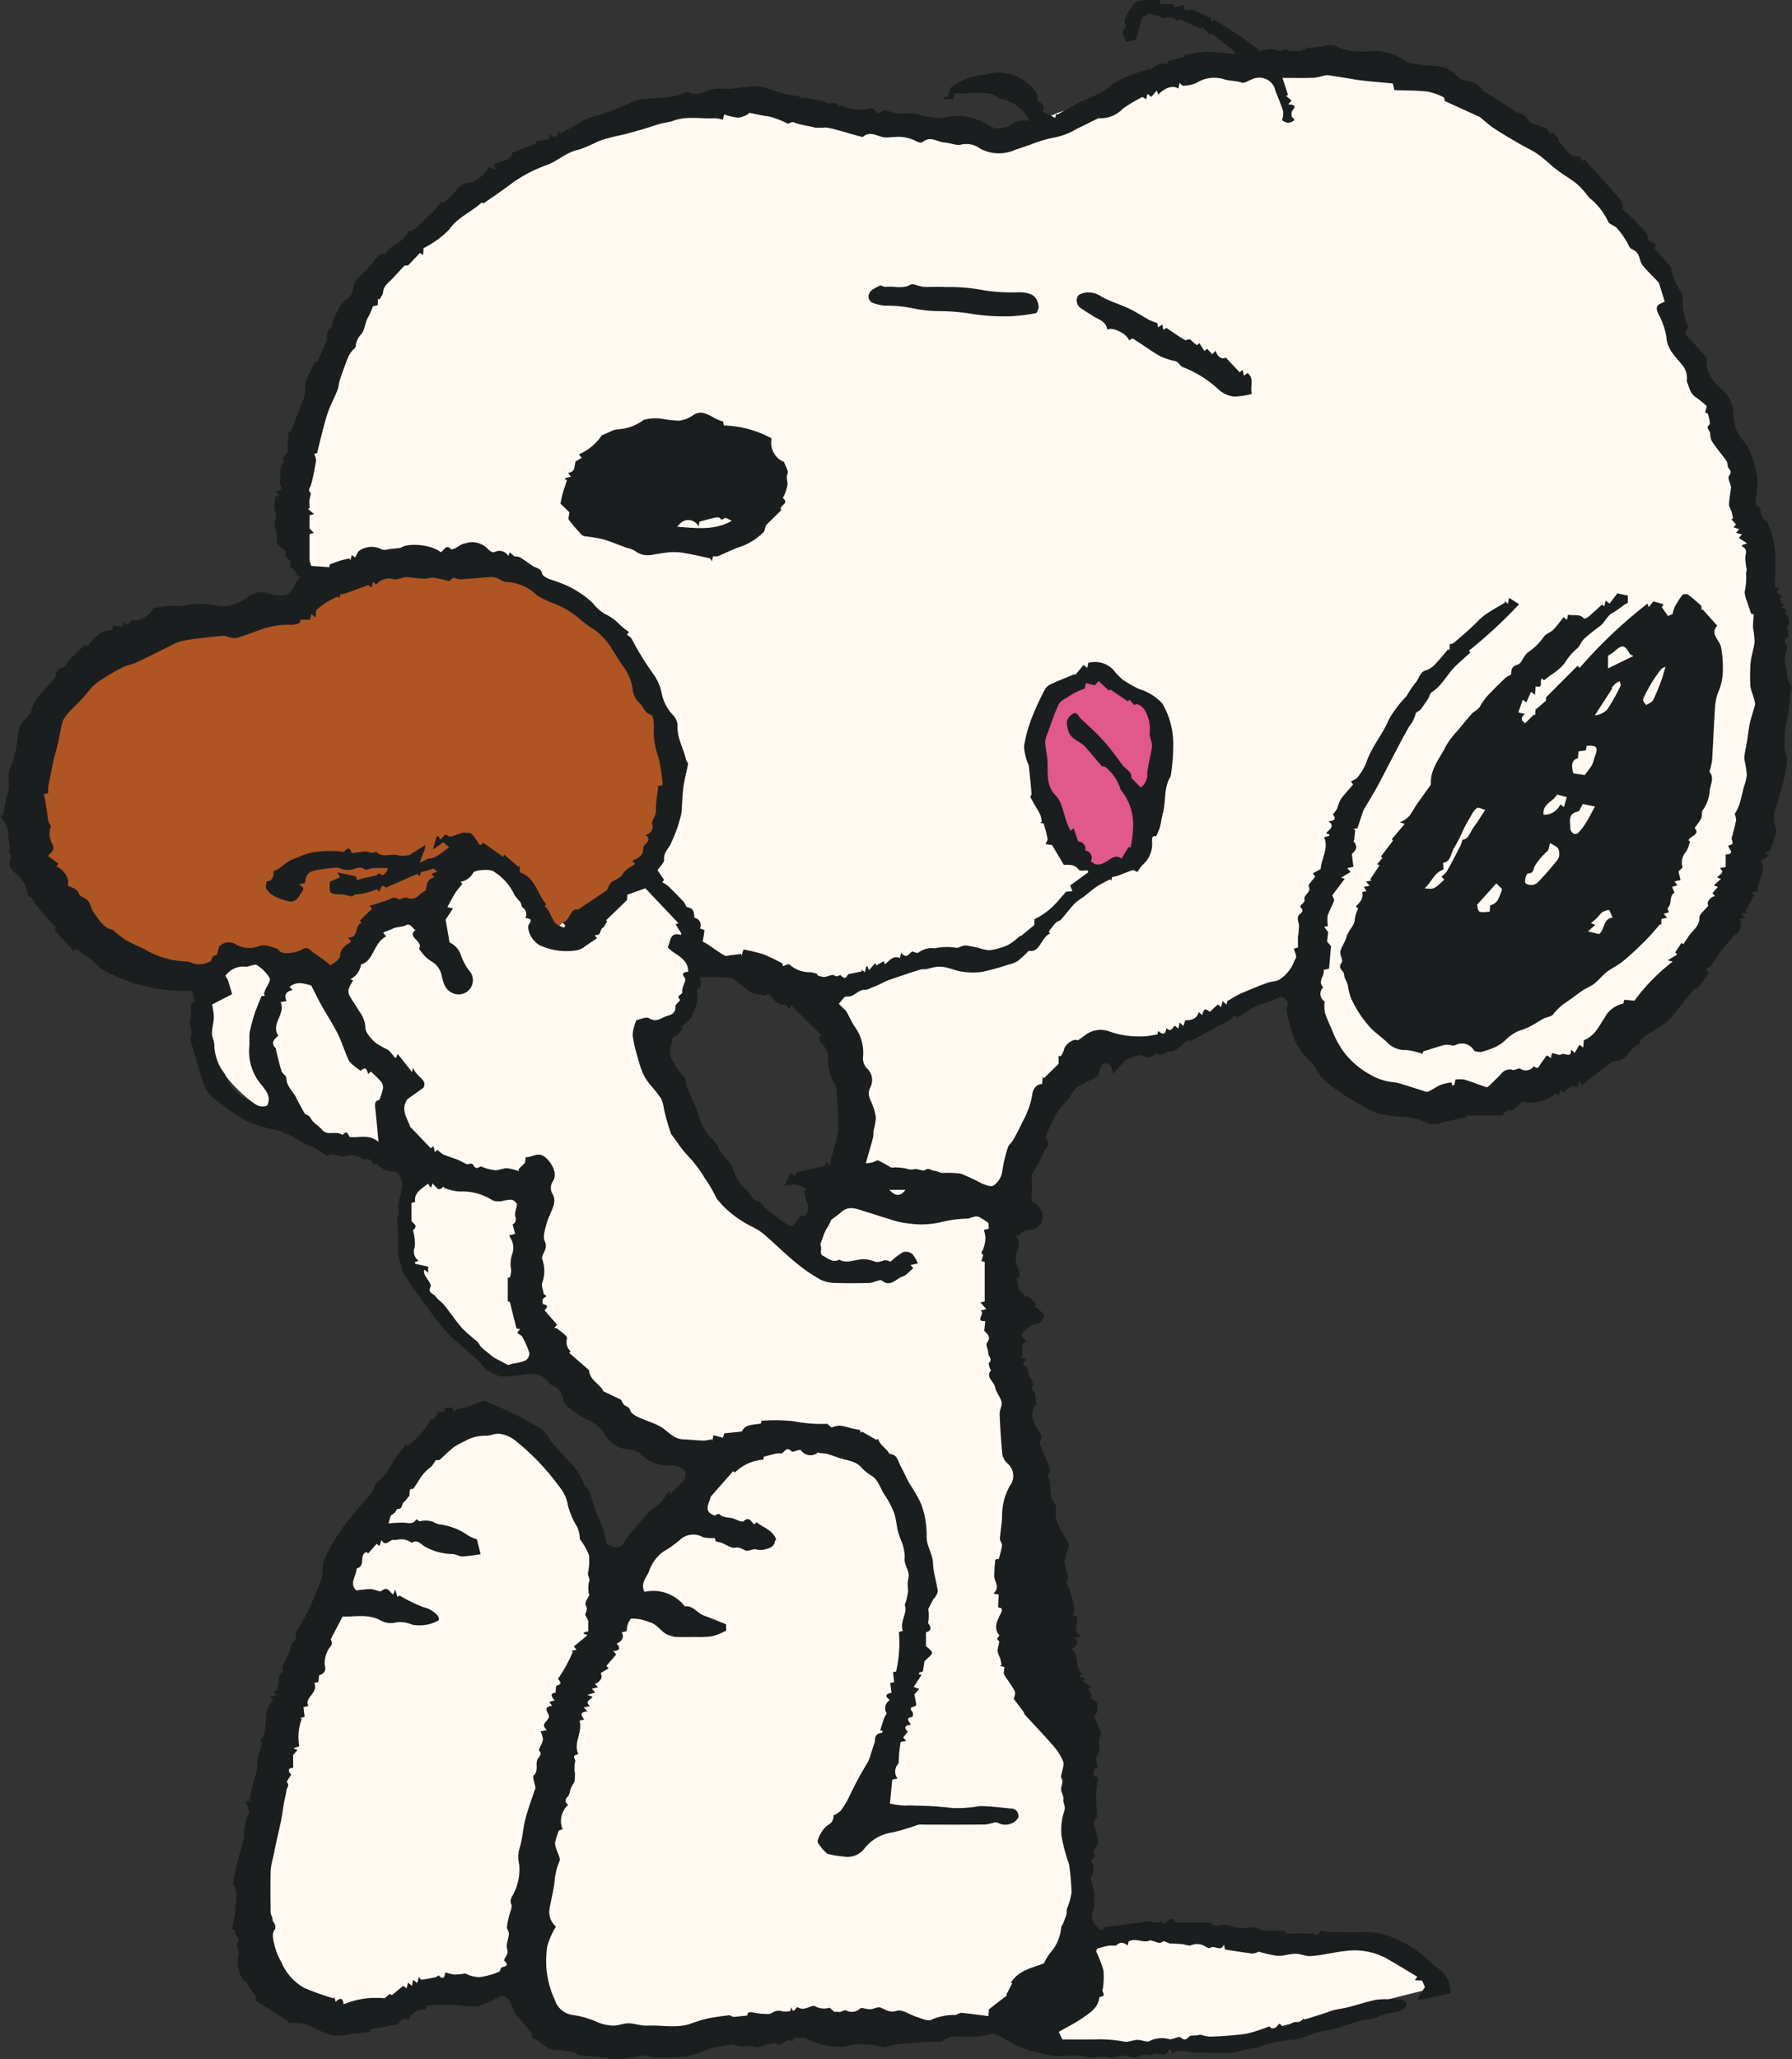
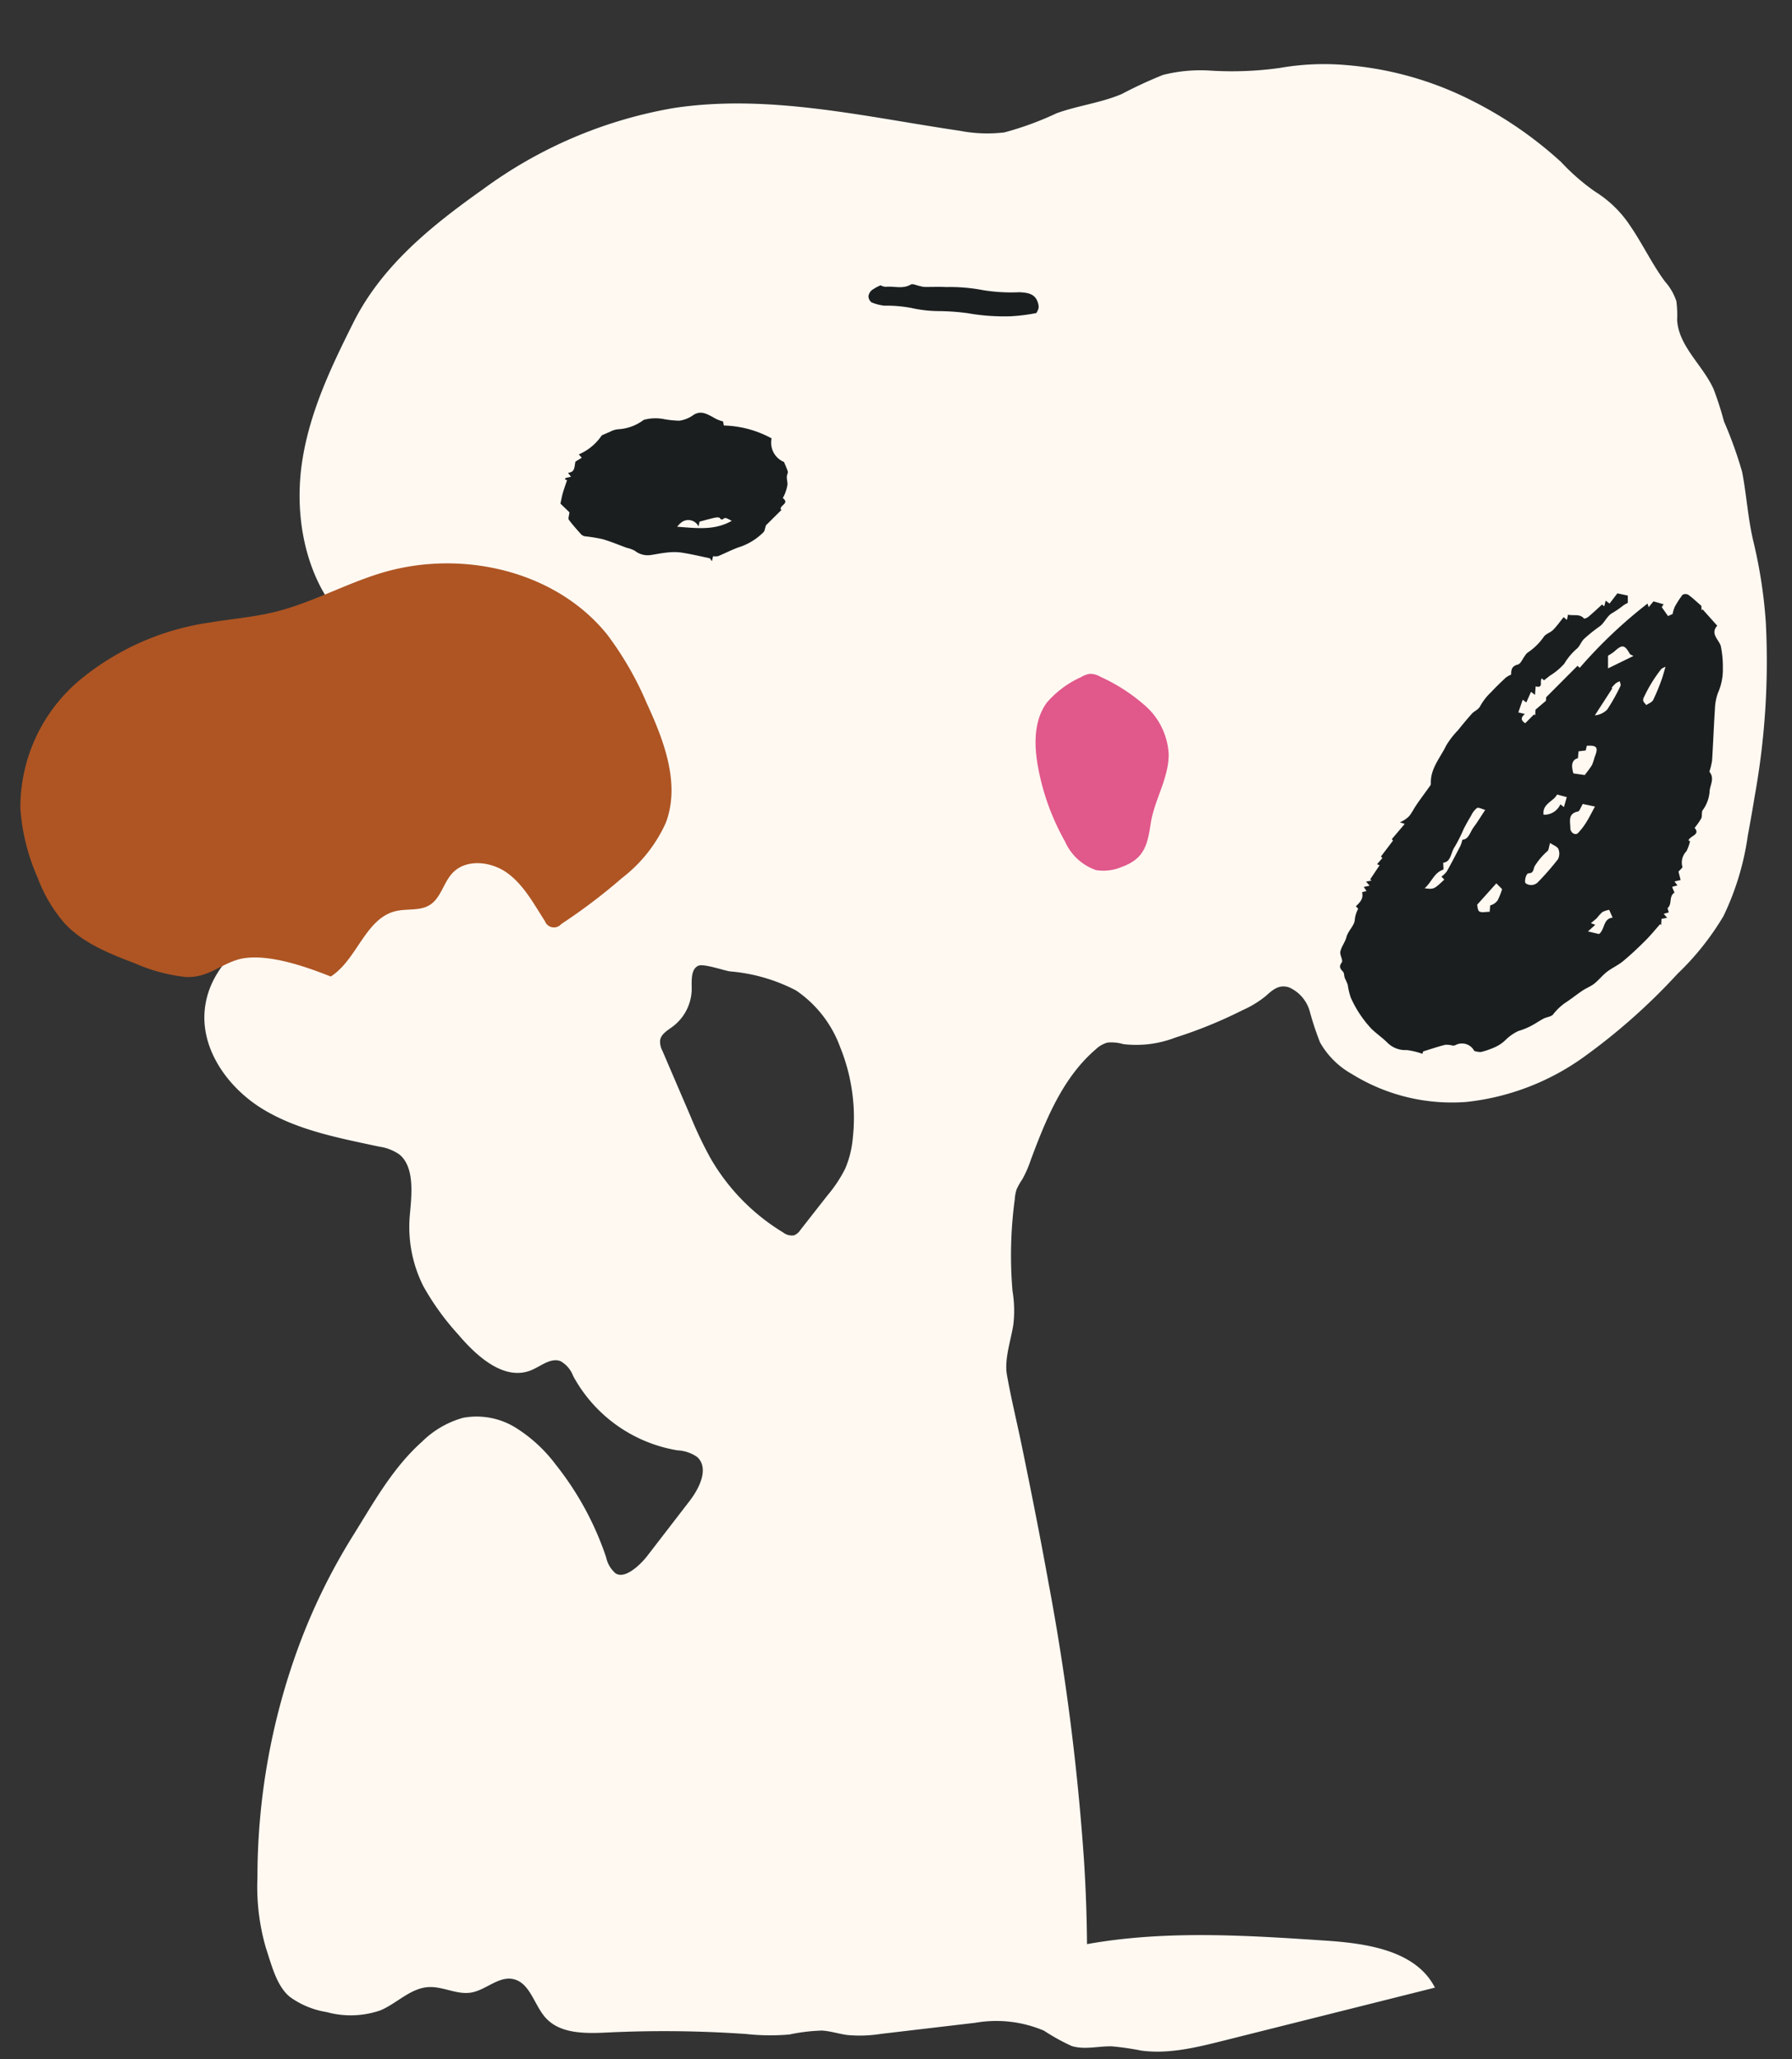
<svg xmlns="http://www.w3.org/2000/svg" id="グループ_315" data-name="グループ 315" width="175.346" height="201.396" viewBox="0 0 175.346 201.396">
  <rect x="0" y="0" width="175.346" height="201.396" fill="#333333" stroke="none" />
  <defs>
    <clipPath id="clip-path">
      <rect id="長方形_244" data-name="長方形 244" width="175.346" height="201.397" fill="none" />
    </clipPath>
  </defs>
  <g id="グループ_314" data-name="グループ 314" clip-path="url(#clip-path)">
    <path id="パス_2897" data-name="パス 2897" d="M167.388,59.2a47.382,47.382,0,0,0-1.186-7.81c-.567-2.324-.683-4.588-1.133-6.933a40.226,40.226,0,0,0-1.775-4.936,32.24,32.24,0,0,0-1.02-3.169c-1.063-2.346-3.421-4.183-3.565-6.755a10.481,10.481,0,0,0-.074-1.834,5.518,5.518,0,0,0-1.119-1.93c-1.261-1.7-2.171-3.643-3.368-5.394a11.191,11.191,0,0,0-3.478-3.4,20.872,20.872,0,0,1-3.306-2.88,38.624,38.624,0,0,0-8.7-5.994,33.034,33.034,0,0,0-12.4-3.5,25.124,25.124,0,0,0-6.458.29,33.876,33.876,0,0,1-6.817.253,14.96,14.96,0,0,0-4.592.427A43.469,43.469,0,0,0,104.369,7.5c-2.041.871-4.291,1.127-6.377,1.882a30.575,30.575,0,0,1-5.107,1.872,13.991,13.991,0,0,1-4.364-.158C79.228,9.731,69.84,7.464,60.551,8.868A44.02,44.02,0,0,0,41.9,16.79c-5.061,3.583-9.931,7.488-12.728,13.078-2.194,4.38-4.3,8.793-5.021,13.693-.9,6.148.759,13.06,5.7,16.832,3.291,2.512,7.566,3.341,11.12,5.465s6.424,6.709,4.371,10.305c-1.09,1.908-3.228,2.917-5.235,3.813L25.716,86.39c-4.868,2.171-10.412,5.21-11.06,10.5-.486,3.986,2.233,7.8,5.662,9.885s7.48,2.831,11.405,3.675a4.508,4.508,0,0,1,1.968.768c1.556,1.279,1.164,4.162,1.014,5.922A12.886,12.886,0,0,0,36.03,124.1a25.377,25.377,0,0,0,3.394,4.7c1.852,2.19,4.56,4.613,7.2,3.494.937-.4,1.879-1.234,2.83-.867a2.8,2.8,0,0,1,1.237,1.459,14.274,14.274,0,0,0,10.192,7.261,3.677,3.677,0,0,1,1.924.641c1.2,1.067.262,3.027-.72,4.3Q60,147.8,57.916,150.5c-.525.681-2.119,2.327-3.093,1.668a2.854,2.854,0,0,1-.909-1.556,29.7,29.7,0,0,0-4.927-9.062,14.512,14.512,0,0,0-3.921-3.615,7.259,7.259,0,0,0-5.15-.97A9.256,9.256,0,0,0,35.9,139.3c-2.909,2.6-4.727,5.948-6.768,9.208A59.354,59.354,0,0,0,23.9,159.126a65.421,65.421,0,0,0-4.106,22.8,21.41,21.41,0,0,0,.834,6.907c.53,1.572,1.022,3.7,2.344,4.769a8.327,8.327,0,0,0,3.59,1.481,8.882,8.882,0,0,0,5.276-.171c1.608-.683,2.927-2.16,4.672-2.27,1.419-.089,2.8.772,4.2.533,1.437-.244,2.667-1.612,4.094-1.319,1.663.341,2.05,2.524,3.187,3.786,1.43,1.586,3.88,1.545,6.013,1.442a115.259,115.259,0,0,1,13.636.147,21.5,21.5,0,0,0,4.208.045,17.741,17.741,0,0,1,3.176-.383c.837.047,1.645.319,2.474.433a13.218,13.218,0,0,0,3.319-.11l9.245-1.088a11.918,11.918,0,0,1,6.7.779,19.67,19.67,0,0,0,2.715,1.5c1.263.386,2.623-.008,3.942.03a28.035,28.035,0,0,1,2.854.414c2.678.362,5.377-.3,8-.957l20.737-5.2c-1.837-3.606-6.585-4.321-10.624-4.592-7.808-.523-15.714-1.042-23.42.337q-.033-4-.281-7.991a233.073,233.073,0,0,0-3.486-27.345c-.818-4.536-1.718-9.056-2.65-13.569-.466-2.252-1.018-4.5-1.418-6.763-.271-1.535.374-3.319.622-4.887a11.616,11.616,0,0,0-.077-3.324,41.172,41.172,0,0,1,.221-8.964,3.88,3.88,0,0,1,.184-.979,6.091,6.091,0,0,1,.538-.951,10.9,10.9,0,0,0,.833-1.882c1.476-3.973,3.142-8.087,6.359-10.846a2.721,2.721,0,0,1,1.145-.666,4.04,4.04,0,0,1,1.564.148,10.646,10.646,0,0,0,5.084-.638,44.378,44.378,0,0,0,6.577-2.68,9.862,9.862,0,0,0,2.286-1.394c.666-.6,1.3-1.164,2.279-.833a3.631,3.631,0,0,1,2.019,2.349,27.791,27.791,0,0,0,1.008,3.038,8.123,8.123,0,0,0,3.1,3.076,18.561,18.561,0,0,0,11.216,2.737,24.081,24.081,0,0,0,11.433-4.356,60.2,60.2,0,0,0,9.24-8.192,26.583,26.583,0,0,0,4.487-5.638,26.66,26.66,0,0,0,2.376-7.865q.36-1.925.675-3.857A74.02,74.02,0,0,0,167.388,59.2M78.05,109.6a9.77,9.77,0,0,1-.752,3.013,13.314,13.314,0,0,1-1.731,2.605q-1.325,1.689-2.646,3.378a1.4,1.4,0,0,1-.608.52,1.359,1.359,0,0,1-1.071-.271,20.379,20.379,0,0,1-7.177-7.376,39.961,39.961,0,0,1-1.907-4.021q-1.368-3.182-2.734-6.366a1.9,1.9,0,0,1-.23-1.041c.1-.615.729-.964,1.23-1.335a4.671,4.671,0,0,0,1.855-3.431c.042-.775-.181-2.165.666-2.524.514-.219,2.485.464,3.069.555a17,17,0,0,1,6.48,1.864,11.438,11.438,0,0,1,4.32,5.55A18.324,18.324,0,0,1,78.05,109.6" transform="translate(5.397 1.694)" fill="#fff9f2" />
    <path id="パス_2898" data-name="パス 2898" d="M82.42,67a4.6,4.6,0,0,1-2.516.314,5.173,5.173,0,0,1-3.053-2.82,23.337,23.337,0,0,1-2.638-7.314c-.386-2.138-.411-4.528.888-6.269a9.679,9.679,0,0,1,3.365-2.487,2.109,2.109,0,0,1,.881-.312,2.082,2.082,0,0,1,.993.3,17.466,17.466,0,0,1,4.432,2.879,6.792,6.792,0,0,1,2.234,4.66c.025,2.363-1.405,4.491-1.757,6.8-.319,2.094-.619,3.446-2.828,4.249" transform="translate(27.348 17.783)" fill="#e1588b" />
    <path id="パス_2899" data-name="パス 2899" d="M17.612,80.676a16.749,16.749,0,0,1-4.936-1.329C10.2,78.4,7.645,77.4,5.826,75.473a14.494,14.494,0,0,1-2.678-4.508,20.111,20.111,0,0,1-1.69-6.77A16.259,16.259,0,0,1,7.216,51.683,25.689,25.689,0,0,1,20.069,46c2.071-.345,4.176-.512,6.217-1.005,3.634-.879,6.947-2.764,10.527-3.839,7.752-2.328,17-.264,22.072,6.043a31.869,31.869,0,0,1,3.879,6.741c1.693,3.667,3.275,7.854,1.86,11.635A14.1,14.1,0,0,1,60.326,71a55.91,55.91,0,0,1-5.942,4.5.942.942,0,0,1-1.6-.285c-1.077-1.667-2.038-3.489-3.632-4.671s-4.084-1.468-5.431-.011c-.868.938-1.116,2.417-2.2,3.1-.967.607-2.231.338-3.342.605-2.978.718-3.767,4.75-6.351,6.394-2.37-.94-5.82-2.156-8.412-1.8-2.1.29-3.415,1.982-5.8,1.844" transform="translate(0.535 14.87)" fill="#ae5523" />
-     <path id="パス_2900" data-name="パス 2900" d="M25.476,170.184c.151-.173.3-.34.319-.36a11.515,11.515,0,0,0,.244-1.885,2.481,2.481,0,0,1,.7-1.687l-.3-.318.6-.131c-.1-.133-.184-.238-.3-.385l.362-.095a3.617,3.617,0,0,0,.16-.715c.005-.452-.019-.9.473-1.142-.226-.286-.007-.549.078-.8.131-.39.351-.752.507-1.137a8.715,8.715,0,0,0,.263-.886.667.667,0,0,0,.327-.916c.422-.737.879-1.434,1.233-2.179a30.211,30.211,0,0,0,1.289-3.087,5.579,5.579,0,0,0,.141-1.46c1.034-2.769,2.883-4.862,4.858-7.058a2.268,2.268,0,0,1,.934-1.37,8.516,8.516,0,0,0,1.219-1.841c.257-.336.688-.893,1.144-1.487.064.053.166.137.2.166.37-.347.725-.657,1.053-.994.255-.262.473-.56.718-.833s.2-.738.722-.808c.164-.022.282-.405.466-.694l.605-.032c.023-.16.049-.316.059-.377h.734c.011.051.045.21.088.416.141-.108.236-.233.356-.268.379-.11.774-.171,1.151-.284.266-.079.508-.234.774-.315.294-.089.657-.268.9-.173,1.035.416,2.044.9,3.043,1.394.76.375,1.5.788,2.238,1.218a2.425,2.425,0,0,1,.625.589c.221.281.364.629.6.9.809.911,1.675,1.771,2.45,2.709a8.174,8.174,0,0,1,.671,1.382c.131.245.4.425.494.675.3.789.5,1.613.814,2.391a7.3,7.3,0,0,1,.793,2.407c.022.426.942.742,1.341.527.125-.068.285-.073.314-.2.218-.322.41-.663.657-.962.608-.731,1.218-1.464,1.872-2.153.34-.36.812-.593,1.157-.949a8.977,8.977,0,0,0,.823-1.2c.088.248.131.366.131.368l1.13-1.183c.021.029.04.059.059.088a2.675,2.675,0,0,0,.314-.771.751.751,0,0,0-.256-.625,2.375,2.375,0,0,0-1.166-.325,3.876,3.876,0,0,1-2.968-1.123,2.379,2.379,0,0,0-1.145-.457,2.73,2.73,0,0,1-2.341-1.467,3.645,3.645,0,0,0-1.753-1.45,10.879,10.879,0,0,1-1.881-1.244,1.375,1.375,0,0,1-.479-.8,1.711,1.711,0,0,0-1.171-1.356.641.641,0,0,1-.214-.211,2.116,2.116,0,0,0-2.157-.83,16.15,16.15,0,0,1-2.441.24,3.727,3.727,0,0,1-1.2-.478c-.5-.208-.72-.7-1.081-1.048-.667-.646-1.4-1.226-2.09-1.85a11.851,11.851,0,0,1-1.361-1.337c-.863-1.078-1.681-2.193-2.49-3.312-.525-.722-1.008-1.475-1.5-2.22-.055-.082-.022-.215-.053-.318-.11-.37-.231-.737-.308-.977-.036-.411-.064-.715-.082-1.019a2.23,2.23,0,0,1,.026-.267c0-.168,0-.338,0-.508s.021-.368.008-.552c-.029-.448-.079-.894-.105-1.341a1.567,1.567,0,0,1,.053-.464c.022-.092.156-.193.136-.252-.378-1.045.393-1.975.286-3-.064-.6-.475-1.175-.856-1.119a1.672,1.672,0,0,1-1.163-.362,3.357,3.357,0,0,1-.545-.449c-.012.01-.115.093-.221.181-.182-.529-.377-.633-.982-.551a.31.31,0,0,1-.162-.06,1.9,1.9,0,0,0-1.692-.234c-.325.121-.778-.155-1.178-.184a1.776,1.776,0,0,0-.589.116c-.5-.325-.927-.641-1.392-.89a6.461,6.461,0,0,1-1.294-.583,6.033,6.033,0,0,0-1.672-.8c-.048-.023-.07-.155-.1-.153a8.785,8.785,0,0,1-2.19-.552,5.407,5.407,0,0,1-1.907-.864,29.3,29.3,0,0,1-2.578-1.831,3.16,3.16,0,0,1-.875-1.275c-.334-.862-.549-1.77-.811-2.659-.171-.579-.347-1.159-.514-1.738a.316.316,0,0,1,0-.194c.3-.668-.219-1.357.016-1.992.2-.536-.294-1.272.419-1.586-.088-.334-.17-.641-.268-1.022a16.306,16.306,0,0,1-8.918-2.159c-.337-.311-.659-.644-1.019-.925-.457-.356-.945-.671-1.485-1.048-.008.021-.051.14-.112.3l-1.935-2.09.184-.248A28.113,28.113,0,0,1,3.5,88.458c-.242-.334-.314-.76-.7-.771-.053-.219-.108-.39-.137-.567a3.418,3.418,0,0,0-1.172-1.741c-.368-.374-.733-.7-.46-1.326.092-.211-.1-.54-.148-.818C.869,83.163.936,83.08.936,83c0-.221-.01-.441-.029-.662,0-.051-.085-.1-.081-.148A3.039,3.039,0,0,0,0,79.8l.323-.085c.093-.555.163-1.027.259-1.5.051-.253.152-.5.211-.748A4.553,4.553,0,0,0,.819,76a2.179,2.179,0,0,1,.266-1.118,8.693,8.693,0,0,0,.54-1.994c.219-.89.008-1.971.927-2.637.186-.133.271-.4.47-.575.279-1.513,1.56-2.317,2.4-3.43.07-.449.13-.841.746-.993.268-.067.44-.516.664-.785a3,3,0,0,1,.257-.214c.4-.394.8-.79,1.234-1.226-.014-.01.075.062.218.181.629-.752,1.249-1.594,2.441-1.592.026-.167.053-.323.073-.444l.96.126c.021-.089.059-.241.114-.449l.353.262.459-.533c.508.4,1.881-.475,2.035-1.1.551-.09,1.025-.174,1.5-.245a2.089,2.089,0,0,1,.37,0,9.34,9.34,0,0,0,1.107.014,9.762,9.762,0,0,1,1.264-.223,20.7,20.7,0,0,1,2.378.252,3.517,3.517,0,0,0,2.267-.657c.644-.355,1.22-.868,2.048-.663a6.67,6.67,0,0,0,1.327.252c1,.038,1.208-.147,1.629-1.1a3.341,3.341,0,0,1,.526-.651c-.53-.114-.39-.9-1.015-.925.029-.2.06-.4.1-.63-.442-.193-.677-.685-.489-.993a4.4,4.4,0,0,1-.823-.694c-.126-.171-.056-.483-.078-.733-.01-.126-.022-.252-.04-.377-.059-.433-.29-.811-.093-1.316.136-.351-.078-.834-.13-1.259a1.061,1.061,0,0,1,.031-.212c.026-.233.052-.467.089-.786l.371-.081-.275-.323c.018-.055.023-.09.03-.092.835-.137.205-.652.3-.948.19-.611-.168-1.34.405-1.863.064-.058-.088-.352-.142-.545.488-.189.636-.544.478-1.219-.014-.048.033-.107.041-.163.04-.318.078-.636.118-.953-.06-.022-.119-.044-.181-.064l.378-.085c.341-.89.671-1.715.968-2.549a3.911,3.911,0,0,0,.433-1.549c-.105-1.031.623-1.719.863-2.594.025-.089.293-.112.316-.121.294-.664.549-1.233.8-1.8a1.2,1.2,0,0,0,.149-.447,1.2,1.2,0,0,1,.433-1.178c.149-.1.056-.505.177-.714.392-.686.682-1.611,1.287-1.956.885-.505.485-1.419,1-1.955.444-.467.916-.9,1.357-1.371.212-.226.353-.519.566-.744a4.764,4.764,0,0,1,.649-.475s.082.077.186.177c.041-.053.077-.1.114-.14a3.368,3.368,0,0,1,.562-.638c.625-.438,1.348-.763,1.656-1.567l.379-.019c.667-.43.983-.989,1.529-1.374a7.878,7.878,0,0,0,1.251-1.43c.281.159.608-.2.951-.53.548-.527.951-1.323,1.853-1.379A2.785,2.785,0,0,0,47.8,16.317l.631.248.073-.111-.236-.323c.623-.463,1.727-.285,1.837-1.179l2.308-.905c.01-.042.047-.2.06-.257l1.22-.163c.036-.142.077-.3.129-.51.39.347.742.489.781-.312.148.141.231.221.257.247.594-.333,1.164-.653,1.735-.971a7.117,7.117,0,0,1,.994-.536c.566-.207,1.164-.316,1.727-.523.783-.288,1.546-.631,2.32-.945a3.8,3.8,0,0,1,.948-.345c1.074-.122,2.157-.155,3.227-.293.466-.06.9-.334,1.367-.426.216-.044.481.185.715.166a3.433,3.433,0,0,0,1.316-.268c.807-.429,1.639-.148,2.452-.241.771-.086,1.541-.216,2.313-.244a4.133,4.133,0,0,1,1.2.249,14.006,14.006,0,0,0,2.483.674c.39.033.648.038.849.405.019-.079.037-.159.055-.24l1.816.344c-.005-.03-.008-.062-.011-.092.2.11.411.218.7.367.084-.01.36-.037.685-.07l.448.392c0-.041,0-.082.008-.123a9.433,9.433,0,0,0,1.549.39,6.6,6.6,0,0,0,1.581-.148c.34.023.422.84,1.04.257.167-.156.737.121,1.122.19a3.228,3.228,0,0,0,1.246.071,4.838,4.838,0,0,1,1.54.207,9.714,9.714,0,0,0,1.59.236c.662-.01,1.322-.223,1.985-.219a6.447,6.447,0,0,1,1.566.322,4.657,4.657,0,0,1,.815.334,5,5,0,0,0,1.222.59,2.767,2.767,0,0,0,1.249-.247c.31-.107.563-.4.874-.481a4.916,4.916,0,0,1,1.144-.019,3.933,3.933,0,0,0-2.686-2.123c-.434-.081-.815-.5-1.242-.546a14.263,14.263,0,0,0-2.693,0c-.26.023-.937-.255-.757.537H92.331c-.01-.04-.022-.081-.034-.121l.5-.179a.863.863,0,0,1,.023-.292c.093-.219.156-.529.327-.62A6.155,6.155,0,0,1,95.988,7.34c.531,0,1.059-.2,1.592-.237a4.59,4.59,0,0,1,3.757,1.852c.178.2.133.6.194.93.5.182.748.671.484,1.035l1.246.614c.026-.152.051-.3.078-.438.023.045.049.089.075.134.662-.367,1.311-.76,1.986-1.1.855-.425,1.748-.775,2.591-1.216.4-.208.7-.592,1.094-.826a9.473,9.473,0,0,1,1.472-.725c.6-.234,1.23-.4,1.845-.6l.016-.241c.045.118.089.237.133.357.559-.574,1.33-.834,1.678-.562.056-.186.107-.351.11-.363l1.523-.359c0,.014.037-.141.053-.2a13.087,13.087,0,0,1,2.152-.353,25.323,25.323,0,0,1,2.737.273c.029-.067.059-.133.09-.2l-2.339-1.87-.175.163c-.248-.26-.5-.522-.751-.783-.022.055-.044.108-.067.163a2.409,2.409,0,0,1-.393-.111c-.526-.244-1.038-.511-1.57-.737-.095-.041-.253.07-.416.121l-.366-.327a2.2,2.2,0,0,0-.748.014c-.451.192-.72-.51-1.164-.19-.447-.593-.777.137-1.133.066q-.325,1.183-.616,2.235l-.979.259c-.075-.42-.623-.833-.078-1.418.16-.17-.144-.453-.04-.816A6.125,6.125,0,0,1,110.945.4a1.248,1.248,0,0,1,.849-.367,16.123,16.123,0,0,1,1.674-.016c.04.173.074.33.088.382h1.256c.012.06.045.219.068.325L115.8.479c.059.225.1.384.147.56A1.207,1.207,0,0,1,116.117,1c.186-.022.4-.108.555-.044.57.236,1.116.52,1.671.788l.1-.141c.04.156.078.314.129.526l.275-.2c.655.42,1.289.823,1.915,1.234a2.411,2.411,0,0,0,.544.333c.618.451,1.233.9,1.85,1.353-.027.068-.053.138-.081.207a9.115,9.115,0,0,1,1.274-.264,2.822,2.822,0,0,1,.829.2c.293.075.574-.355.875-.023l1.241.025.615-.308c.463-.044.782-.067,1.1-.105.6-.074,1.171-.374,1.808-.029a4.012,4.012,0,0,0,1.427.437,9.218,9.218,0,0,0,1.963.007A4.957,4.957,0,0,1,137.4,5.9a3.53,3.53,0,0,0,1.324.4c.874.127,1.774.111,2.628.308a2.775,2.775,0,0,1,1.227.833,1.786,1.786,0,0,0,.951.478c.549.149,1.227.2,1.5.907.062.158.368.214.552.333.77.5,1.533,1,2.3,1.494a4.51,4.51,0,0,0,.685.366,1.52,1.52,0,0,1,1,.757c.138.294.7.4,1.089.562s.889.182.96.809c.127-.1.233-.178.292-.223.194.2.381.4.614.648-.005.01-.088.114-.1.134a14.1,14.1,0,0,1,.966,1.137c.233.333.926.615,1.257.393.036.173.068.331.115.549l.289-.244c.231.279.437.541.656.789.923,1.031,1.863,2.046,2.763,3.1a2.972,2.972,0,0,1,.355.855l-.156.066c.5.478,1.048.926,1.507,1.445.447.5,1.086.9,1.12,1.713l.77.455c-.112.133-.2.231-.225.26.585.662,1.133,1.285,1.741,1.974-.034.014-.153.058-.093.034a12.532,12.532,0,0,0,.4,1.255c.167.382.407.73.605,1.1a1.145,1.145,0,0,1,.164.437,6.106,6.106,0,0,0,.516,2.876.216.216,0,0,1,0,.19c-.625.6.064.849.327,1.181.452.567.949,1.1,1.422,1.648a.335.335,0,0,1,.089.219c-.158,1.42.744,2.29,1.656,3.132a3.085,3.085,0,0,1,.948,2.224,3.819,3.819,0,0,0,1.066,2.727,4.287,4.287,0,0,1,.785,1.586,8.454,8.454,0,0,1,.508,2.061,12.917,12.917,0,0,1-.193,2.008,3.273,3.273,0,0,0,.125.689l.322.058c.077.581.081,1.164.629,1.3,1.042,2.1.9,4.269.812,6.491l.467.1c-.571.473.042.574.256.92l-.3.115.459.7-.255.1.079.133.516.131c-.092.122-.168.226-.256.341a.978.978,0,0,1,.278,1.305c-.089.212.064.53.131.942-.079.167-.714.266-.236.894.2.263-.162.911-.168,1.385a6.69,6.69,0,0,0,.207,1.163c.029.17,0,.353.038.519a2.792,2.792,0,0,0,.464,1.066,3.055,3.055,0,0,0-.2.6,13.2,13.2,0,0,1-.314,2.69,8.632,8.632,0,0,0-.2,2.589c-.015.374.245.76.222,1.131a13.638,13.638,0,0,1-.307,2.033c-.115.549-.305,1.082-.457,1.623-.086.31-.145.63-.255.931a2.525,2.525,0,0,0-.059,2.15c.158.315-.136.864-.251,1.3-.079.29-.21.566-.357.962l-.43.119c.121.129.2.212.326.348l-.741.473c.626,1.048-.419,1.941-.33,2.983l-.5.092-.1.156.263.086c-.3.585-.588,1.127-.87,1.67l.13.1-.538.105c.133.153.216.252.345.4l-.54.118a1.134,1.134,0,0,1-.419,1.544,4.582,4.582,0,0,0-.516.566,18.1,18.1,0,0,0-1.709,2.268c-.066.092-.107.256-.185.274-.656.145-.275.427-.151.614-.342.481-.653.949-1.005,1.383-.114.141-.385.153-.5.293-.718.864-1.411,1.75-2.119,2.622a2.714,2.714,0,0,1-.567.567c-.748.5-1.518.956-2.267,1.449a1.048,1.048,0,0,0-.278.392c-.041.07-.016.225-.059.24-.941.334-1.157,1.678-2.379,1.67-.3,0-.631.322-.915.538-.768.586-1.518,1.194-2.344,1.848-.056-.152-.1-.27-.142-.389l-.138.085c-.036.158-.074.315-.108.468-.653-.314-.978.184-1.386.559l-.3-.286c-.063.2-.118.359-.186.568l-.325-.286c-.216.652-2.6,1.246-3.149.822-.349.3-.692.593-1.07.918a.686.686,0,0,0-.905.483h-3.6l-.092.364c-.015-.059-.026-.118-.04-.178-.745.162-1.492.319-2.233.488-.112.025-.21.148-.314.152a2.584,2.584,0,0,1-1.02-.034,6.463,6.463,0,0,0-2.2-.66,12.527,12.527,0,0,1-2.5-.278,8.021,8.021,0,0,1-1.839-.846c-.694-.378-1.382-.781-2.037-1.226a14.581,14.581,0,0,1-1.727-1.386c-.531-.5-.685-1.168-1.209-1.642a7.394,7.394,0,0,1-1.509-1.99,9.889,9.889,0,0,1-.618-2.03,5.909,5.909,0,0,1-.245-1.029,3.059,3.059,0,0,1,.158-.8c-.021-.021-.1-.116-.189-.2-.268-.247-.44-.5-.918-.145a7.387,7.387,0,0,1-1.7.585,6.855,6.855,0,0,0-.988.562c-.385.23-.76.478-1.16.682-.063.034-.223-.112-.393-.207-.041.163-.078.314-.084.341-1.4.745-2.73,1.452-4.127,2.2l-.17-.148c-.62.436-1.246,1.209-1.778,1.151s-.9.688-1.386.163a.6.6,0,0,0-.13.105.892.892,0,0,1-1.178.151.8.8,0,0,0-.514,0c-.352.093-.692.226-1.107.367l-1.314,1.4c-.11-.5-.13-1.194-1.074-.949-.122.344-.266.74-.437,1.214-.62.326-1.361.666-2.044,1.1a2.322,2.322,0,0,0-.583.846c-.39.455-.811.889-1.166,1.371a7.859,7.859,0,0,0-.675,1.194c-.227.46-.426.935-.633,1.407a.12.12,0,0,0,.026.115c.6.505.012.937-.148,1.323-.325.779-.8,1.5-1.194,2.249a.581.581,0,0,0-.021.323c.114.774-.068,1.55.014,2.324a1.619,1.619,0,0,1,.994,1.992,1.41,1.41,0,0,1-.955.712c-.471.084-.9.086-1.2.533-.056.084-.267.063-.422.093a1.386,1.386,0,0,1,.163,1.45,2.181,2.181,0,0,0,.055,1.715,8.109,8.109,0,0,1,.208.923l-.341.086c.081.388.159.76.24,1.145l.582.518c-.022.038-.042.078-.066.118l.482.026c.285.285.479.477.7.7-.025.03-.111.13-.166.194.34.288.645.545.945.8a3.27,3.27,0,0,1-.227.573c-.079.134-.229.312-.357.322a2.158,2.158,0,0,0-1.675,1.19c.17.193.319.36.507.574-.812.3-.114,1.082-.553,1.592l.533.152c-.407.544-.378.625.084.745a5.557,5.557,0,0,0,.253.968c.163.34.51.585.234,1.06-.068.115.251.456.3.534.041.368.066.6.09.831.01.07.055.166.025.205-.734.982-.282,1.826.242,2.708.133.223.415.5.147.938-.137.219.149.722.282,1.082.212.573.492,1.123.667,1.705.055.185-.262.5-.192.656.379.863-.008,1.912.692,2.7.136.153.089.505.066.76-.095,1.112.618,1.9,1.074,2.8.107.207.26.462.216.656a8.765,8.765,0,0,0-.438,1.348,5.412,5.412,0,0,0,.33,1.464c.016.07.1.179.09.19-.427.362-.134.659.015,1.035a12.123,12.123,0,0,1,.54,1.99c.038.184-.1.4-.175.667l.415.11c.222.619-.485,1.383.378,1.95l-.626.156c.605.514.149.777-.252,1.1.8.609.215,1.8,1.035,2.422-.077.063-.153.126-.305.253.242.067.407.114.62.175-.115.133-.2.231-.264.3l.9.56c-.216.085-.334.13-.4.155l.407.73-.274.107.775.488v.985l-.319.364a13.979,13.979,0,0,1,.67,1.572c.068.215-.114.507-.178.764a.473.473,0,0,0-.025.193,1.668,1.668,0,0,1-.2,1.441c-.162.21.055.7.1,1.131l-.407.086v.7l.431.07c-.067.64-.168,1.233-.179,1.827-.01.651.064,1.3.108,2.064-.353.256-.416.589-.2,1.244.181.546.564,1.378-.136,2.007-.074.067.082.388.138.627-.1.116-.253.284-.407.456a1.279,1.279,0,0,1,.049,1.474.455.455,0,0,0-.066.357,5.237,5.237,0,0,1,.155,3.284,1.218,1.218,0,0,0,.449,1.293c.2.192.445.574.738.066.016-.027.079-.032.121-.038q1.025-.136,2.052-.27c.682-.089,1.37-.156,2.049-.27.43-.071.842.312,1.283.025.047-.029.221.138.334.216.689-.644.689-.644,1.166-.112h3.4c.248.383.66.29,1.166.2.37-.068.794.194,1.2.256a6.853,6.853,0,0,0,1.088.045,3.357,3.357,0,0,1,.648-.06,10.385,10.385,0,0,1,1.111.36c.319,0,.715-.005,1.112,0,.422.007.908-.174,1.1.284.374-.018.683-.042.992-.042.438,0,.877.022,1.315.022.063,0,.174-.107.186-.095.518.573.675-.077.893-.221a4.481,4.481,0,0,0,.8.17c1.311.015,2.623.031,3.934,0a6.909,6.909,0,0,1,2.624.7,10.9,10.9,0,0,1,3.584,2.508c.2.185.474.29.675.474a2.786,2.786,0,0,1,1.012,2.3l-3.116.689c-.036-.062-.068-.123-.1-.185q.357-.559.716-1.115c-.079-.177-.175-.392-.282-.627l-.709-.037c.107-.148.178-.249.244-.341-1.034-.615-2.059-1.251-3.106-1.844a6.661,6.661,0,0,0-4.017-.664c-.534.048-1.06.166-1.592.247a13.4,13.4,0,0,1-1.787.245c-.466.007-.93-.229-1.394-.226-.608,0-1.216.223-1.816.192a11.011,11.011,0,0,1-1.759-.393c-.068-.016-.156.053-.237.073a1.348,1.348,0,0,1-.477.1c-.853-.112-1.7-.249-2.631-.39-.011-.041-.044-.2-.1-.482-.355.792-.94-.029-1.361.331-.062.051-.271-.04-.393-.1a1.513,1.513,0,0,0-1.446-.174c-.244.108-.611-.077-.926-.111-.251-.026-.5-.025-.753-.038a1.7,1.7,0,0,0-.319-.019c-.321.048-.552-.411-.962-.092-.155.121-.578-.107-.879-.175-.062-.014-.14-.064-.184-.042-.685.336-1.379-.29-2.109.107l-.088.4c-.364-.264-.668-.412-1.067-.056-.152.136-.507.023-.762.07a8.754,8.754,0,0,0-1.123.284.342.342,0,0,0-.123.311,12.008,12.008,0,0,1,.7,1.833,7.275,7.275,0,0,1-.06,1.761c0,.082-.062.178-.037.242.2.477.2.475-.3.608-.1,1.034-.915,1.515-1.63,2.02-.745.523-1.572.927-2.345,1.372.126.267.227.482.353.744.988,0,2.012-.008,3.038,0a13,13,0,0,1,3,.208c.39.093.849-.159,1.281-.168.342-.007.688.148,1.033.164.173.008.347-.175.531-.2a2.765,2.765,0,0,1,1.512-.049c.325.13.978-.323,1.172-.155.614.526.718-.178,1.053-.17.221-.014.437-.022.656-.042.07-.007.144-.074.208-.063a4.235,4.235,0,0,0,.937.2,34.575,34.575,0,0,0,3.517-.274,14.04,14.04,0,0,0,2.174-.681c.053-.016.142-.056.16-.037.525.6.659-.122,1-.281.609.86,1.2-.527,1.852-.066.156-.138.325-.286.49-.436l.012.1c.152-.038.305-.07.455-.116.578-.181,1.157-.366,1.731-.553.248-.079.488-.192.74-.251.459-.107.93-.163,1.386-.279.9-.23,1.781-.516,2.685-.72a6.6,6.6,0,0,1,1.3-.06,8.032,8.032,0,0,1,1.245.018.755.755,0,0,1,.505.377c.053.116-.092.408-.23.505a1.747,1.747,0,0,1-.859.385,5.085,5.085,0,0,0-1.879.511,11.517,11.517,0,0,1-1.511.305c-.682.181-1.35.416-2.026.627-.171.053-.342.112-.518.149-.438.093-.883.171-1.323.264-1.048.223-1.949.834-3.109.841a14.6,14.6,0,0,0-3.068.714,14.816,14.816,0,0,0-1.583.294c-1.413.5-2.858.159-4.286.231a16.182,16.182,0,0,1-1.678-.2,5.265,5.265,0,0,0-.77.177c-.107.011-.227-.126-.327-.186-.174.149-.342.3-.49.425a5.344,5.344,0,0,0-.89-.138c-.24,0-.514.223-.707.156-.492-.173-.83.085-1.237.242-.21.081-.511-.088-.771-.14a1.206,1.206,0,0,0-.378-.049c-.5.062-.994.148-1.493.212-.059.007-.127-.094-.192-.094-.44,0-.877.01-1.316.031-.1,0-.214.123-.281.094-1.289-.544-2.657-.021-3.947-.277A13.957,13.957,0,0,1,99.6,200.1c-.77-.352-1.448-.851-2.217-1.155-.327-.129-.793.1-1.2.159a3.807,3.807,0,0,1-.512.059c-.634.007-1.268.027-1.9-.005a2.1,2.1,0,0,0-1.507.442.767.767,0,0,1-.426.086c-.392.011-.786-.021-1.179.008-1.033.074-2.065.158-3.1.266-.447.048-.978.364-1.312.212a7.258,7.258,0,0,0-2.726-.2c-.336-.023-.686.21-1.03.208a11.526,11.526,0,0,1-1.76-.166,5.879,5.879,0,0,1-1.046-.323c-.311-.112-.608-.253-.934-.393H77.644c-.01.047-.048.2-.085.364-.5-.333-.8.093-1.161.284-.253.134-.426-.166-.766-.1a5.8,5.8,0,0,0-1.214.307.937.937,0,0,1-.666.012,1.443,1.443,0,0,0-.94-.016,3.123,3.123,0,0,1-1.077-.178.354.354,0,0,0-.129-.014,13.265,13.265,0,0,0-2.186.415,10,10,0,0,1-2.263.718c-.981.13-1.948.11-2.916.157-.393.019-.8-.24-1.2-.214-.652.045-1.293.242-1.945.329a9.331,9.331,0,0,1-1.314.033c-.112,0-.218-.114-.331-.126-.923-.1-1.849-.17-2.769-.278-.166-.019-.31-.2-.478-.234a8.412,8.412,0,0,0-1.585-.263,2.21,2.21,0,0,1-1.693-.719,3.544,3.544,0,0,0-.933-.5c.01-.014.077-.115.159-.236-.321-.4-.652-.827-.99-1.242-.314-.386-.637-.763-.8-.963a9.686,9.686,0,0,0-.463-1.088c-.227-.381-.564-.682-1.041-.475a10.43,10.43,0,0,1-2.041.945,11.281,11.281,0,0,1-2.312-.144c-.752-.029-1.505.007-2.257.021-.148,0-.294.038-.53.07-.005.031-.04.185-.073.333-.709.123-1.413.218-1.612,1.072a.657.657,0,0,0-1.012.393l-2.786.5c-.025.089-.064.248-.074.285-.618.056-1.19.1-1.763.163a6.522,6.522,0,0,1-1.745.194,9.707,9.707,0,0,1-1.923-.774,5.662,5.662,0,0,0-1.155-.455,8.615,8.615,0,0,0-1.433-.018c.027-.062.058-.123.086-.184-.464-.286-.931-.571-1.393-.859-.423-.262-.844-.527-1.263-.792l-.731-.459.3-.1c-.318-.483-.612-.927-.907-1.372a.371.371,0,0,0,.041-.018c-.23-.245-.6-.459-.668-.745a3.334,3.334,0,0,1-.293-2.005c.1-.315-.082-.725-.134-1.09-.011-.068-.049-.173-.019-.2.52-.489-.379-.834-.125-1.29l-.366-.1a11.634,11.634,0,0,0,.384-2.07c.007-.744.281-1.542-.219-2.248-.033-.044-.015-.129-.005-.193.082-.486.14-.979.256-1.456.225-.9.485-1.789.723-2.685a1.351,1.351,0,0,0,.056-.382,5.276,5.276,0,0,1,.5-2.331.6.6,0,0,0-.053-.366c-.071-.225-.164-.442-.267-.712l.588-.171-.2-.074c.1-.47.184-.942.3-1.408.131-.525.325-1.035.431-1.566a7.089,7.089,0,0,1,.483-2.475c.032-.055-.121-.222-.177-.318M162.3,27.627c-.637-.673-1.138-1.141-1.563-1.67-.347-.43-.255-1.118-.8-1.455-.222-.134-.442-.163-.583-.522a7.74,7.74,0,0,0-1.156-1.689c-.088-.119-.264-.168-.394-.259-.151-.1-.378-.186-.427-.327a6.666,6.666,0,0,0-1.839-2.342c-.207-.219-.37-.481-.577-.7a6.332,6.332,0,0,0-.835-.814c-.588-.44-1.224-.811-1.809-1.256-.626-.477-1.181-1.049-1.823-1.5-.564-.4-1.214-.677-1.812-1.029-.822-.479-1.649-.955-2.442-1.478-.514-.338-.971-.762-1.455-1.149-1.108-.507-2.253-1.027-3.416-1.559-.03-.105-.033-.337-.121-.373a6.028,6.028,0,0,0-1.592-.553c-1.066-.115-2.146-.1-3.212-.14-.077-.327-.112-.485-.151-.646-1.02-.1-2.009-.179-3-.29-.531-.059-1.06-.164-1.592-.249-.573-.09-1.146-.182-1.72-.267a1,1,0,0,0-.326.014,7.207,7.207,0,0,1-1.133.234c-.968.034-1.942.011-3.034.011.211.646.379,1.159.547,1.672l-.2.079.544.468-.334.356c.452.056.885.085.414.62-.118.136-.115.605-.005.677.422.279-.033.4-.093.438a.691.691,0,0,1-.486.049,1.667,1.667,0,0,1-.427-.225,2.247,2.247,0,0,0,.114-.841c-.208-.686-.494-1.348-.759-2.016a1.6,1.6,0,0,0-1.887-1.271,1.87,1.87,0,0,0-.5.173c-.3.105-.66.366-.9.284-.542-.189-1.111-.16-1.62-.29a3.278,3.278,0,0,0-2.822.312,3.329,3.329,0,0,1-1.311.278c-.086.011-.2-.152-.342-.271-.045.223-.077.379-.114.557-.5-.356-1.3-.127-1.968.585l-.147-.394c-.226.255-.382.434-.534.607-.155-.115-.26-.192-.379-.282l-.136.527c-.156-.092-.319-.247-.379-.214a15.146,15.146,0,0,0-1.887,1.124,2.941,2.941,0,0,1-2.307.938c-.1-.016-.227.067-.333.119-.625.305-1.242.619-1.868.92a6.845,6.845,0,0,1-2.256.862,12.567,12.567,0,0,0-2.353.714c-.494.16-.983.333-1.477.5a3.856,3.856,0,0,1-3.354-.129,2.273,2.273,0,0,0-1.85-.411c-.492.136-1.089-.163-1.644-.194-.707-.04-1.4-.692-2.142-.053-.1.09-.4.047-.559-.034a3.752,3.752,0,0,0-1.82-.473c-.4.011-.809.059-1.209.062-.755.005-1.505-.734-2.265-.06-.034.029-.129,0-.189-.018-.292-.077-.581-.155-.871-.237-.541-.153-1.078-.318-1.622-.46a5.864,5.864,0,0,0-1-.2,5.014,5.014,0,0,1-1.031.011c-.519-.164-1.368-.236-1.975-.488-.379-.158-.471.164-.712.088a8.6,8.6,0,0,0-1.8-.692c-.637-.063-1.263-.238-1.9-.344-.062-.011-.138.142-.225.175a2.488,2.488,0,0,1-.911.292,7.411,7.411,0,0,1-1.348-.311c-.07.3-.107.452-.122.514a3.282,3.282,0,0,0-.756-.152c-1.36.086-2.743-.244-4.083.245-.42.153-.882.189-1.318.31-.522.144-1.03.329-1.55.483-.6.178-1.2.349-1.8.508-.416.108-.841.178-1.256.284s-.827.214-1.229.356c-.312.112-.607.281-.911.416-.215.1-.437.186-.657.273a4.058,4.058,0,0,1-.615.218c-1.1.227-1.923,1.033-2.953,1.452a13.926,13.926,0,0,0-3.337,1.687C49.314,18.527,48.3,19.2,47.3,19.9l-.149-.11c-1.048.972-2.376,1.455-3.187,2.648a9.3,9.3,0,0,1-2.519,1.83c-.011.179-.026.394-.045.677-.166-.112-.288-.2-.305-.207-.4.422-.764.8-1.166,1.222l-.359.021c-.456.493-.825.9-1.2,1.293s-.844.69-.89,1.322c-.015.237-.225.459-.345.688-.049-.019-.1-.04-.147-.06-.011.2-.021.39-.033.623l-.477.115a5.948,5.948,0,0,1-.541,1.211c-.23.508-.264,1.174-.62,1.537a1.943,1.943,0,0,0-.522,1.264,2.79,2.79,0,0,0-.689.874c-.327.772-.6,1.57-.868,2.364-.1.305-.1.649-.219.946-.316.794-.744,1.552-1,2.363-.384,1.227-.659,2.489-1,3.8l-.275.063a1.869,1.869,0,0,1,.182.615c-.068.553-.186,1.1-.3,1.648-.058.282-.138.562-.218.838-.067.23-.322.422-.026.7.085.079-.047.388-.077.592a1.517,1.517,0,0,0-.036.271c.005.219.021.438.033.657-.06.019-.121.037-.178.056.182.155.364.311.607.515l-.442.122v1.285l.416.434c-.221.062-.384.107-.418.115v3.105c.579.038,1.226.084,1.931.131.008-.038.045-.2.062-.271.385-.141.7-.273,1.031-.373.286-.088.586-.14.877-.208l.09.181c.048-.164.1-.329.148-.514l.319.233c.166-.264.257-.594.452-.681a2.113,2.113,0,0,1,2.13-.119c.222.136.618-.007.933-.034s.637-.068.956-.1c.648-.512,2.928-.36,3.93.43.307-.2.5-.853,1.015-.267.01.011.07-.029.108-.036.467-.084.725-.5,1.293-.577a2.1,2.1,0,0,1,2.187.57c.142.166.481.36.618.3a1.025,1.025,0,0,1,1.374.367c.055-.144.1-.262.137-.355.241.212.411.359.463.405a1.688,1.688,0,0,1,.538.081c.423.266.826.563,1.235.846.321.223.807.179.927.744.052.234.463.437.752.563a15.345,15.345,0,0,1,1.518.549,9.425,9.425,0,0,1,2.689,1.771,4.4,4.4,0,0,0,1.172,1.064,4.668,4.668,0,0,1,1.416,1,7.171,7.171,0,0,0,.962.777c-.03.037-.115.136-.208.245.175.153.385.259.471.426A28.938,28.938,0,0,0,63.9,65.885a4.816,4.816,0,0,1,.83,1.839,4.311,4.311,0,0,0,1.053,2.135,1.708,1.708,0,0,1,.522,1.046c-.1,1.259.6,2.293.837,3.45.023.122.2.24.186.337-.138.76-.352,1.508-.455,2.271-.115.853-.114,1.723-.2,2.58a13.525,13.525,0,0,1-.962,2.8c-.185.594-.8.964-.726,1.711.03.3-.377.64-.644,1.051.144.216.386.575.636.944-.053.074-.13.178-.173.236a3.936,3.936,0,0,1,.588.384q.758.736,1.485,1.508c.158.168.24.53.4.555.642.1.648.567.655,1.023a.728.728,0,0,1,.556,1.046c.152.059.438.127.436.177-.026.386-.11.77-.164,1.105.166.093.329.17.478.268.549.364,1.077.763,1.648,1.088.168.1.452-.005.683-.03.315-.033.631-.079.948-.119l.053.178c.048-.168.1-.336.179-.614a18.567,18.567,0,0,1,1.96.477,18.46,18.46,0,0,1,1.845.89c-.005-.023.029.134.055.266.237-.071.562-.245.627-.175a2.909,2.909,0,0,0,2.076.767,4.012,4.012,0,0,1,.646.17c.005.019.045.173.038.144a2.358,2.358,0,0,0,.653.158c.344-.036.819-.3.99-.16.3.244.53-.116.633-.005.548.59.557-.005.749-.114.437-.09.872-.182,1.309-.274-.014-.058-.026-.115-.038-.173.107.079.211.16.341.257.048-.208.085-.366.119-.523l.131-.078c.045.118.088.236.149.4.226-.256.383-.436.618-.7.07.181.116.3.09.236l.73-.415c.029.074.074.192.118.31.475-.377.807-.909,1.464-.608.04-.155.079-.308.134-.525.571.711.774-.023,1.107-.127.2.079.488.2.582.107a2.2,2.2,0,0,1,1.593-.418,5.693,5.693,0,0,1,2.067-.053c.171.056.414-.108.625-.162a.965.965,0,0,1,.366-.062c.425.067.844.153,1.263.242a3.341,3.341,0,0,0,1.059.226,6.528,6.528,0,0,0,1.794-.516,6.644,6.644,0,0,0,1.178-.9l.049.044c.431-.351.862-.7,1.327-1.083.01-.164.022-.378.036-.592a6.556,6.556,0,0,0,1.676-1.131c.489-.457.909-.989,1.407-1.541l.627-.055c-.11-.27-.193-.478-.226-.559l1.785-1.3-.082-.173c-.3-.012-.752.089-.859-.059-.444-.626-1.086-.457-1.474-.494-.434-.733-.79-1.337-1.145-1.939l-.637-.073c.088-.218.226-.394.2-.54-.089-.482-.237-.953-.375-1.483l-.373-.085.174-.078a2.873,2.873,0,0,0-.13-.67c-.167-.36-.392-.694-.588-1.042-.127-.223-.247-.451-.414-.757a.424.424,0,0,0,.134-.273c-.068-.925-.171-1.848-.264-2.771,0-.019-.023-.037-.027-.058A5.256,5.256,0,0,1,100.2,73a13.243,13.243,0,0,1,.811-2.917,24.569,24.569,0,0,1,1.26-2.7,1.32,1.32,0,0,1,.616-.5c.716-.327,1.45-.615,2.245-.946-.011-.01.09.064.09.066.3-.36.559-.675.809-.977.149.129.236.2.356.3.049-.225.081-.381.107-.5a2.47,2.47,0,0,1,2.535.789,5.249,5.249,0,0,0,.834.855,10.659,10.659,0,0,0,1.6.915,5.114,5.114,0,0,1,2.264,1.407,7.8,7.8,0,0,1,1.074,4.038,18.925,18.925,0,0,1-.233,2.965.342.342,0,0,1-.018.127c-.7,1.1-.444,2.411-.762,3.6-.123.455-.168.931-.293,1.386a6.751,6.751,0,0,1-.374.878c-.464-.089-.39.285-.388.615a2.679,2.679,0,0,1-.923,2.179,3.8,3.8,0,0,0-.514.7c-.148-.052-.355-.207-.505-.163-.478.138-.933.355-1.4.529a4.666,4.666,0,0,1-.56.126c-.011.033-.062.2-.11.367-.04-.048-.078-.1-.118-.142-.452.249-.925.467-1.349.755-.449.3-.849.671-1.277,1a6.3,6.3,0,0,0-.816.6c-.473.507-.886,1.068-1.348,1.586-.122.137-.367.162-.5.3-.244.251-.442.544-.7.87-.012-.014.073.086.149.179-.931.389-.959,1.916-2.1,1.7A10.566,10.566,0,0,1,99.561,94a3.41,3.41,0,0,1-.96.355,21.485,21.485,0,0,1-2.437.682,6.809,6.809,0,0,1-1.96,0c-.574-.068-1.122-.312-1.69-.437a2.765,2.765,0,0,0-.9-.04c-.337.038-.667.163-1,.227a5,5,0,0,0-.522.022c-1.052.337-2.1.681-3.143,1.049-.371.131-.715.341-1.075.5-.216.1-.438.181-.659.264a1.478,1.478,0,0,1-.557.182c-.707-.062-1.075.763-1.837.652-.208-.03-.5.462-.748.715.19.185.384.367.568.556a1.272,1.272,0,0,1,.214.257c.244.448.462.914.727,1.35a4.365,4.365,0,0,1,.874,2.957,1.426,1.426,0,0,0,.327,1.145,1.549,1.549,0,0,1,.362,1.931c-.379.8.121,1.259.285,1.857a4.594,4.594,0,0,1,.274,1.118,6.711,6.711,0,0,1-.221,1.2c-.038.234,0,.483-.058.711-.14.566-.312,1.122-.473,1.681-.062.223-.123.448-.233.848.241-.037.451-.052.651-.1s.437-.244.582-.186a10.818,10.818,0,0,1,1.12.623.608.608,0,0,0,.368.063,4.377,4.377,0,0,1,1.461.168,1.334,1.334,0,0,0,.5.005,1.829,1.829,0,0,1,.267-.022c.286.034.668.216.835.1.368-.266.61.044.9.066s.577.2.87.219a8.726,8.726,0,0,1,1.755.068,21.706,21.706,0,0,1,2.044.957c.362.151.914.359,1.145.2a2.049,2.049,0,0,0,.867-1.474,13.684,13.684,0,0,1,.538-2.253c.075-.252.352-.434.486-.675a19.882,19.882,0,0,0,.93-1.805,8.381,8.381,0,0,0,.945-2.543c.047-.516.27-1.138.992-1.181.019-.256.036-.47.052-.685.045.036.09.071.138.107.445-.441.893-.881,1.419-1.4v-.788l.193.067a2.2,2.2,0,0,0,.308-.575c.122-.671,1-1.208,1.377-.988.289-.2.514-.349.723-.514a2.465,2.465,0,0,1,2.411-.344,8.729,8.729,0,0,0,3.4.457,2.981,2.981,0,0,0,.449-.048c.241-.037.483-.079.808-.134,0,0,.038-.16.082-.355.475.488.722.308.8-.273.492.507.567-.088.833-.222.092.077.19.163.333.285.045-.222.081-.381.125-.6l.379.331c.066-.222.115-.389.163-.549.623,0,1.13-.127,1.331-.8l.337.285c.178-.642.277-.677.753-.312l.772-.73c.1.078.2.162.333.273.048-.218.081-.375.129-.592.148.126.247.212.4.345.044-.226.075-.384.068-.349.529-.3.909-.557,1.32-.738q1.282-.561,2.594-1.048c.415-.155.962-.115,1.27-.375A3.655,3.655,0,0,0,126.645,94c.044-.16.207-.318.188-.46a3.889,3.889,0,0,0-.252-.756c.277-.077.427-.118.422-.115,0-.4-.005-.7,0-1,0-.09.034-.181.044-.271.018-.184.034-.368.041-.552a1.51,1.51,0,0,0,0-.478c-.1-.351-.194-.741.111-.978.388-.3.227-.505,0-.74.167-.211.5-.471.457-.608-.179-.555.7-.726.408-1.353-.085-.184.4-.627.629-.964-.056-.074-.133-.178-.233-.312.289-.16.534-.294.764-.42.062-1.03.811-1.987.342-3.116l.475-.122c.021-.045.038-.09.056-.134-.118-.045-.234-.09-.345-.131.319-.39.9-.626.259-1.181.77-.038.638-.388.4-.663a3.489,3.489,0,0,0,.425-.56,5.983,5.983,0,0,1,.341-.9c.374-.518.816-.983,1.227-1.463-.1-.131-.171-.234-.214-.29.248-.149.516-.229.646-.41a5.638,5.638,0,0,0,.851-1.435c.5-1.538,1.605-2.746,2.216-4.235a11.691,11.691,0,0,1,1.734-2.283,10.131,10.131,0,0,1,.819-1.237c.418-.41.421-1.152,1.167-1.311a2.086,2.086,0,0,0,.894-.662c.419-.43.792-.908,1.183-1.366.041.037.086.073.13.11.011-.194.021-.389.034-.63.11-.014.242.011.305-.045a30.923,30.923,0,0,0,2.52-2.261,5.626,5.626,0,0,1,1.131-.871c.473-.307.967-.578,1.449-.864l-.064-.182c.1.085.2.171.341.3.048-.222.082-.381.127-.582l.971.623a47.4,47.4,0,0,1-4.916,4.549c.034.038.119.137.149.173-.467.422-.9.812-1.338,1.211-.888.818-1.383,1.993-2.441,2.669-.192.123-.24.455-.381.674-.21.327-.44.641-.662.96-.118.2-.519.312-.537.47a2.966,2.966,0,0,1-.588,1.185c-.626,1.055-1.175,2.156-1.748,3.242-.485.916-.944,1.845-1.444,2.752-.451.815-.942,1.608-1.326,2.261-.221.663-.4,1.2-.583,1.759l-.419.105.2.085c-.031.3-.062.6-.1.9-.01.071-.084.174-.06.2.526.589.11.968-.174,1.241.059.471.105.846.156,1.249l-.614.114c.141.159.226.256.337.384l-.934.568.363.1c-.444.586-.842,1.112-1.226,1.616.062.178.219.393.171.536-.175.5-.471.966-.622,1.472a3.194,3.194,0,0,0,.037,1l-.377.088c.158.2.305.386.392.493-.04.373-.07.649-.1.948.115.129.26.3.381.434-.064.742-.127,1.467-.193,2.2l-.537.127c.147.592-.637,1.122-.029,1.7a.87.87,0,0,0,.133,1.381,4.158,4.158,0,0,0,.014,1.042,13.259,13.259,0,0,0,.675,1.657A9.23,9.23,0,0,0,131.5,102.9a8.348,8.348,0,0,0,2.69,2.26,5.488,5.488,0,0,0,2.1.673,4.523,4.523,0,0,1,1.063.251c.6.177,1.193.374,1.79.556.192.059.43.19.578.129.43-.182.811-.481,1.242-.666a4.683,4.683,0,0,1,1.055-.24,2.485,2.485,0,0,1,.112.353l.189-.162c.034-.159.067-.318.1-.478a3.312,3.312,0,0,1,.885.012c.726.219,1.431.505,2.153.738.078.025.226-.112.315-.2.375-.36.755-.718,1.107-1.1a1.081,1.081,0,0,1,1.025-.42c.373.148.611-.2.879-.075a.942.942,0,0,0,1.305-.27c.4.414.5.025.67-.225.186-.273.388-.534.582-.8.011-.012.041-.007.067-.011l.34.253c.048-.212.084-.368.11-.488.351.059.744.252.925.13.3-.205.971.437.937-.412l.071-.011c.079.077.166.156.293.279.174-.3.319-.549.467-.805l.368.278c.026-.311.044-.541.059-.723,1.079-.41,1.5-1.4,2.039-2.208a2.67,2.67,0,0,1,1.827-1.368c.033-.136.071-.289.095-.374l.994.09a18.548,18.548,0,0,1,3.746-3.824l-.5-.125c.405-.245.655-.394.933-.562-.073-.084-.162-.181-.189-.214.225-.345.419-.64.611-.93.1.073.2.148.186.134.255-.382.46-.742.718-1.057.374-.453.845-.774.846-1.513,0-.39.549-.779.879-1.207-.185-.288.055-.767.645-.935-.1-.115-.184-.214-.248-.288l.534-.61c-.1-.037-.211-.082-.4-.153l.7-.62c-.158-.059-.275-.1-.367-.14.215-.344.826-.441.251-.929l.579-.1V83.565c1.023-.04.247-.567.256-.872.49-.137.488-.136.322-.659-.018-.056.03-.133.047-.2.137-.549.3-1.094.4-1.65a1.41,1.41,0,0,0-.147-.556,7.822,7.822,0,0,0,.43-.848,11.11,11.11,0,0,0,.29-1.081c.059-.234.114-.47.17-.705a5.548,5.548,0,0,0,.3-1.177,9.676,9.676,0,0,0-.227-1.487,1.465,1.465,0,0,1,0-.457c.073-.466.171-.927.248-1.393.1-.594.155-1.2.285-1.785s.34-1.159.493-1.742a.957.957,0,0,0-.048-.442c-.058-.231-.137-.457-.205-.686a3.081,3.081,0,0,1-.2-.749,17.875,17.875,0,0,1,.027-2.267c.07-.689.32-1.36.389-2.05a9.389,9.389,0,0,0-.151-1.333c-.018-.431.041-.867.066-1.337l-.249-.058c-.151-.442-.274-.785-.382-1.133a3.368,3.368,0,0,1-.257-.993,6.751,6.751,0,0,0,.153-1.63c-.068-.271.07-.422.038-.627a7.508,7.508,0,0,1-.126-1.072c0-.393.277-.838-.27-1.1-.038-.019-.044-.108-.064-.164l.51-.174-.805-.52c.133-.163.207-.251.3-.364l-.579-.136c.127-.148.211-.248.314-.366l-.563-.186.253-.268c-.175-.2-.326-.362-.477-.529l.181-.041a6.315,6.315,0,0,0-.136-.663c-.071-.241-.263-.474-.256-.707.018-.544.123-1.085.19-1.627a.473.473,0,0,0-.008-.131c-.074-.363-.333-.872-.184-1.06.289-.367.156-.5-.053-.779-.126-.167-.067-.47-.185-.653-.251-.394-.564-.748-.845-1.123-.223-.3-.434-.6-.608-.844a2.077,2.077,0,0,1-.156-.718c.045-.308-.51-.541-.075-.89.081-.067.022-.336,0-.507a5.85,5.85,0,0,0-.177-.62l-.234-.051c.045-.262.193-.59.1-.688a11.079,11.079,0,0,0-1.081-.862,1.412,1.412,0,0,1-.4-.438c-.162-.329-.268-.685-.423-1.1a2.049,2.049,0,0,0-.271-1.346c-.673-.934-1.664-1.65-1.723-2.987a7.256,7.256,0,0,0-.819-2.3c-.351-.859.155-.872.663-1.133-.219-.7-.438-1.4-.589-1.875M97.211,155.835c.678-.6.1-1.123.079-1.659a15.847,15.847,0,0,1,.1-1.657l.344-.066a9.954,9.954,0,0,0,.311-1.3c.025-.214-.214-.451-.2-.67.04-.729.186-1.452.208-2.179a5.986,5.986,0,0,1,.763-3,1.586,1.586,0,0,0-.281-2.22,1.7,1.7,0,0,1-.453-.819q-.191-1.985-.267-3.98c-.014-.393.264-.82.184-1.183-.112-.505-.551-.944-.636-1.448-.1-.564-.966-.96-.381-1.666,0-.005-.1-.075-.114-.125-.047-.2-.173-.51-.09-.586.375-.351-.06-.6-.067-.894,0-.362-.286-.856-.136-1.059.473-.629-.019-.882-.268-1.177.036-.336.064-.612.1-.949-1.108.092.095-.815-.488-1.019.249-.063.4-.1.6-.151l-.586-.644.42-.1V123.41l-.319-.081c.06-.248.211-.571.138-.633-.238-.2-.1-.257,0-.463a3.289,3.289,0,0,0,.253-1.171,2.85,2.85,0,0,0-.162-.774l.489-.122c-.014-.249-.022-.463-.029-.567-.3-.2-.505-.351-.73-.474a.937.937,0,0,0-.485-.163c-.294.034-.575.178-.867.218a11.9,11.9,0,0,0-2.493.325,8.331,8.331,0,0,1-3.115.163,8.5,8.5,0,0,1-2.133-.486c-.751-.21-1.486-.468-2.235-.692-.789-.237-1.579-.644-2.357.06-.3.274-.651.5-.979.748a4.817,4.817,0,0,1-.514.978,4.91,4.91,0,0,0-.326.833c-.084.242-.268.552-.188.726.158.329-.181.781.263,1,.483.238.923.69,1.549.362.045-.023.145.082.225.1a2.152,2.152,0,0,0,.619.078c.519-.06,1.034-.216,1.555-.226a3.6,3.6,0,0,1,1.129.249c.478.153.935-.375,1.415-.019.034.026.177-.073.253-.131a5.717,5.717,0,0,1,1.077-.8,1.029,1.029,0,0,1,.868.177,3.341,3.341,0,0,1,.559.934l-.716.158.266.315c-.363.294-.655.685-1.034.805-.649.208-1.2,1.093-2.044.4-.09-.077-.333.005-.5.044a3.709,3.709,0,0,1-.686.193c-1.071.021-2.142.04-3.212,0a3.651,3.651,0,0,1-1.571-.308,16.236,16.236,0,0,1-2.45-1.685c-1.051-.863-2.02-1.826-3.05-2.716a5.7,5.7,0,0,0-1.194-.778,11.024,11.024,0,0,1-2.606-1.787c-.334-.31-.625-.671-.86-.929-.189-.366-.323-.653-.483-.925-.231-.392-.464-.782-.729-1.153a11.5,11.5,0,0,0-1.581-2.094,11.9,11.9,0,0,1-1.281-1.648c-.147-.179-.282-.37-.423-.555a24.549,24.549,0,0,1-.679-2.382,3.965,3.965,0,0,0-.281-1.057,13.973,13.973,0,0,0-1-1.278,6.042,6.042,0,0,1-.762-1.134,12.3,12.3,0,0,1-.579-1.782,11.588,11.588,0,0,1-.457-2.076,4.766,4.766,0,0,1,.37-1.415c.352-.064.952-.371,1.24-.188.749.475,1.22-.086,1.8-.237.5-.129.825-.364.777-.952-.008-.119.178-.257.281-.384.06-.075.131-.142.2-.214-.511-.459.227-.485.194-.774a.879.879,0,0,1,.04-.416c.084-.322.345-.783.221-.942-.433-.555-.042-.577.321-.633-.022-1.4-1.385-1.627-2.016-2.4.318-.541.158-1.523,1.3-1.2.01-.053.022-.108.03-.162L66.1,90.4l.286-.108-3.238-3.421-1.768.634c-.016.273-.029.467-.032.527L59.308,90l.1.121c-.185.275-.267.527-.438.625-.3.17-.131.785-.677.682-.015,0-.038.062-.068.111.075.081.156.163.2.214l-1.174.788a1.766,1.766,0,0,1-.909.41,6.223,6.223,0,0,1-3.557-.519,2.4,2.4,0,0,1-.862-.916c-.171-.322-.33-.883-.173-1.1.416-.573.034-.575-.348-.636a.769.769,0,0,0-.323-1.056,2.377,2.377,0,0,0-.171-.515,5.391,5.391,0,0,1-.549-.652,5.3,5.3,0,0,0-2.141-2.374c-.368-.2-1.8-.111-1.927.19a1.7,1.7,0,0,1-1.222.864c.118.145.2.247.175.214a10.419,10.419,0,0,0-.677.846c-.252.4-.464.819-.69,1.231-.029.052-.053.105-.1.192.186.04.345.075.549.121-.259.4-.5.759-.723,1.1.123.705.248,1.433.386,2.227a2.074,2.074,0,0,1,1.122,1.287,6.173,6.173,0,0,0,.736,1.405,1.393,1.393,0,0,1-1.407,2.323c-.816-.279-1.022-.918-1.2-1.668A2.123,2.123,0,0,0,42.187,94a3.151,3.151,0,0,1-.736-.627A6.128,6.128,0,0,1,41,92.793c.241-.386-.079-.668-.318-.925-.294-.312-.478-.583-.018-.9-.359-.193-.477-.762-1.03-.436-.137.081-.94.153-1.118.245a9.285,9.285,0,0,1-.885.363,1.31,1.31,0,0,0-.136.093c.089.1.174.2.294.344-1.255.622-1.2,2.4-2.457,2.742a1.953,1.953,0,0,1-1.051,1.448c.088.037.144.063.2.085s.122.04.084.027a4.109,4.109,0,0,0-.452.852,1.03,1.03,0,0,0,.112.685c.289.522.649,1,.945,1.519a2.783,2.783,0,0,1,.586,1.571c-.011.482.54,1.044.957,1.452a9.041,9.041,0,0,0,1.272.723,3.631,3.631,0,0,1,.589.69c.022.027.066.038.184.105.036-.09.079-.208.158-.408.505.645.92,1.174,1.393,1.774.059-.178.1-.3.141-.42.192.863,1.427,1.14.986,1.953l-1.555,1.111c-.774,1.07.068,1.994.237,2.689.781.816,1.4,1.463,2.028,2.122l.266-.2c.052.208.09.364.14.574.151-.126.249-.211.263-.222a2.689,2.689,0,0,0,.538.445c.464.2.953.341,1.424.527.294.116.57.277.853.415.222.107.52-.21.7.129.241.442.49.222.718.1a4.554,4.554,0,0,0,1.381.379c.393.022.8-.2,1.193-.192a5.361,5.361,0,0,1,1.155.289l-.034-.2c.185-.179.368-.359.631-.619.012-.09.038-.319.067-.545.64.025,1.172-.559,1.849-.044.631.479,1.341,1.612.794,2.422a1.142,1.142,0,0,0,.021,1.275,1.454,1.454,0,0,1,.079,1.008c-.171.607-.518,1.166-.683,1.774-.155.583-.42,1.327-.194,1.782.382.779-.4,1.292-.248,1.763a3.377,3.377,0,0,1,0,2.289c-.1.281.073.655.136,1.081,0,0,.145.119.289.237-.127.1-.31.173-.367.3a.769.769,0,0,0,.005.475c.779.125.208.478.17.614l1.223,1.405c-.082.089-.16.171-.286.3.148.034.247.026.3.073.347.319.993.689.956.967a1.225,1.225,0,0,0,.344,1.252c-.081.112-.159.216-.122.167.673.586,1.294,1.126,1.931,1.682.056,1,1.118,1.378,1.4,2.065l1.734.829c.1.151.186.462.382.564.248.129.418.184.526.505.084.258.441.473.726.607.668.315,1.387.533,2.05.86.814.4,1.355,1.289,2.38,1.337.689.032,1.379.105,2.07.125a3.22,3.22,0,0,0,.718-.142c.025.056.048.112.071.168.034-.158.068-.315.119-.557l.933.251c.038-.14.084-.3.121-.43L72.593,140c.331-.756,1.118-.615,1.855-.786.01-.037.049-.19.068-.263a17.3,17.3,0,0,1,3.105.038,14.118,14.118,0,0,0,3.339.258c.093.088.26.238.4.363a2.9,2.9,0,0,1,.818-.189,8.283,8.283,0,0,1,1.148.266c.241.056.486.1.834.167-.007-.029.025.129.058.286.036-.048.073-.095.11-.141.452.259.9.519,1.426.82-.042.036.06-.047.141-.11a3.275,3.275,0,0,0,.278.492c.2.229.42.429.627.648.112.118.2.347.319.357.7.064.74.683.978,1.123.323.594.6,1.218.922,1.812a12.307,12.307,0,0,1,1.141,2.02,8.884,8.884,0,0,1,.514,3.038c-.052.989.588,1.715.616,2.652.029.912.341,1.813.462,2.727.032.231-.2.5-.314.748l-.07-.007c-.179.349-.362.7-.541,1.049a4.03,4.03,0,0,1,.022,1.151c-.005.082-.058.194-.022.241.388.5.219.783-.221.864v1.349c.226.242.626.5.593.674-.049.264-.4.471-.74.82-.027.186-.086.559-.158,1-.03.011-.2.062-.362.114-.018.045-.037.089-.055.134.123.04.245.081.285.095l-.77,1.178.552.181-.481.542c.063.32.141.663.186,1.011.008.051-.125.158-.207.175-.452.1-.377.274-.142.562a.625.625,0,0,1-.036.46c-.767.1-.288.448-.13.767-.633.033-.692.294-.312.668l-.453.578c.09.1.168.179.3.326l-.546.1c-.051.362-.111.689-.141,1.019-.033.311-.036.626-.058,1.081a1.122,1.122,0,0,0-.112,1.479l-.512.105c-.075.772-.145,1.518-.225,2.339a7.892,7.892,0,0,0,1.45.207,6,6,0,0,1,.955,0,35.061,35.061,0,0,1,3.762.237,13.118,13.118,0,0,0,2.63-.192c1.053.007,2.109.155,3.164.245a.708.708,0,0,1,.574.929,1.525,1.525,0,0,1-1.808.541.8.8,0,0,0-.442-.131,7.746,7.746,0,0,1-.935.219c-2.031.021-4.064.011-6.1.011a1.875,1.875,0,0,0-.52.018,21.972,21.972,0,0,1-2.482.744,4.193,4.193,0,0,0-2.782,1.622,2.091,2.091,0,0,1-1.953.744,10.08,10.08,0,0,1-1.633-.274,4.536,4.536,0,0,1-.508-.5c-.179-.249-.515-.6-.445-.774a3.008,3.008,0,0,1,.959-1.514.974.974,0,0,0,.589-.972,2.521,2.521,0,0,0,.7-.449,7.583,7.583,0,0,0,.835-1.379,35.193,35.193,0,0,1,1.835-3.4,3.942,3.942,0,0,0,.286-.794c.123-.364.245-.731.39-1.174.032-.356-.021-.818.712-.883.018-.06.036-.121.055-.181-.133-.027-.266-.055-.245-.049.148-.46.266-.857.4-1.248.058-.163.252-.347.211-.462a.933.933,0,0,1,.337-1.261c-.656-.478-.24-.62.162-.714-.047-.338-.086-.634-.13-.945.136-.034.294-.071.39-.1-.04-.349-.075-.646-.112-.957.129-.031.282-.071.3-.074a12.389,12.389,0,0,0,.271-3.862c.067-.019.231-.066.384-.107-.326-.944.525-1.8.188-2.534a5.414,5.414,0,0,0,.331-1.407,3.879,3.879,0,0,1,.026-1.214c.193-.731-.5-1.292-.353-2.086a4.585,4.585,0,0,0-.433-1.79c-.075-.271-.2-.531-.256-.8-.11-.5-.153-1.026-.294-1.519a6.364,6.364,0,0,0-.5-1.145c-.152-.3-.342-.579-.523-.864-.4-.619-.568-1.387-1.245-1.823a3.851,3.851,0,0,1-.931-.74c-.633-.772-1.587-.736-2.4-1.051-.36-.138-.729-.249-1.07-.364-.218-.018-.436-.032-.649-.053-.071-.007-.167-.077-.207-.051a1.125,1.125,0,0,1-1.645-.226c-.032-.041-.142-.038-.211-.025-.242.047-.614.233-.7.141-.566-.589-.7.167-1.048.2a1.618,1.618,0,0,0-.677.055c-.3.071-.592.152-1,.258,0-.01-.023.147-.051.289a4.413,4.413,0,0,0-2.786,1.261l-.163-.141c-.737.841-1.452,1.652-2.209,2.517-.079.588-.822,1.393.393,1.83.1-.037.39-.21.447-.152.427.438,1.029.273,1.515.489.279.123.741.327.868.214.566-.508.73.062,1.06.314l.223-.214c.662.551,1.6.755,1.916,1.73.01-.01-.116.045-.129.118-.078.525-.384.652-.883.779a1.642,1.642,0,0,1-.951.026c-.308-.082-.72.212-1.016.116-.348-.111-.573-.363-1.051-.278-.4.07-.874-.307-1.319-.474a5.783,5.783,0,0,0-.568-.137c-.007-.022-.053-.189-.093-.33a4.455,4.455,0,0,1-1.157-.082,1.894,1.894,0,0,0-2.194.2,10.182,10.182,0,0,1-1.063.823c-.244.174-.515.308-.76.479a4.044,4.044,0,0,0-1.279,1.872c-.252.586-.834,1.133-.434,1.972a3.919,3.919,0,0,1,3.956,1.415c.8-.107,1.216.668,1.864.9.733.264,1.452.566,2.171.848v.627a7.28,7.28,0,0,1-1.331.544,9.114,9.114,0,0,1-1.622.075c-.678.01-1.356.012-2.031,0a2.653,2.653,0,0,1-.514-.147c-.829-.2-1.159-1.126-2.071-1.322a4.225,4.225,0,0,0-1.753-.325,2.817,2.817,0,0,0-.3.531,4.49,4.49,0,0,0-.11.692l-.485.127c.286.393.037.89-.494,1.086.364.405.385.7-.342.729l.3.342-.957,1.111.214.247c-.285.168-.538.318-.786.466.257.348.008.845-.549,1.049l.284.338-.593.133c.13.149.218.248.326.371l-.752.234.5.181c-.21.341-.819.444-.257.916l-.6.129c.13.147.215.247.348.4-.76.041-.652.381-.3.786l-.467.112c.347,1.133-.655,2.179-.111,3.261-.5.167-.492.166-.3.655.025.06-.052.155-.058.234-.014.255-.023.51-.023.764,0,.09.053.179.052.268-.005.237-.025.474-.042.752-.1.186-.256.44-.373.709-.107.244-.1.575-.264.742-.323.325-.341.577.015.846a2.1,2.1,0,0,0-.551,2.39c-.173.055-.34.11-.359.116a8.492,8.492,0,0,0-.381,1.161,1.663,1.663,0,0,0,.13.644c.107.408.43.9.3,1.2a6.6,6.6,0,0,0-.483,2.015c-.092.894-.345,1.77-.488,2.661a1.859,1.859,0,0,0,.631,1.718,7.6,7.6,0,0,0-.855,1.942,9.807,9.807,0,0,0-.093,1.863,8.845,8.845,0,0,0,.845,3.382,2.112,2.112,0,0,0,1.7,1.453,9.019,9.019,0,0,1,2.552.746,4.381,4.381,0,0,0,1.445.3c.507.005,1.016-.227,1.524-.222.6.005,1.2.255,1.787.223,1.47-.077,2.965.307,4.413-.236a10.436,10.436,0,0,1,1.549-.466c.693-.144,1.4-.223,2.1-.318.063-.008.137.073.212.1a.577.577,0,0,0,.237.068c.422-.037.844-.086,1.308-.137.005-.453.386-.331.792-.251a6.172,6.172,0,0,0,1.068.1.9.9,0,0,0,.551-.1,1.113,1.113,0,0,1,1.051-.149,3.02,3.02,0,0,0,.741-.033c.019-.074.059-.227.1-.382.225.82.441-.111.66.025.47.289.905.018,1.349-.118a.447.447,0,0,1,.285-.015,1.822,1.822,0,0,0,1.456.159l.488.427c.188-.079.341.005.488-.008.222-.021.481-.219.646-.152a1.179,1.179,0,0,0,1.382-.2.322.322,0,0,1,.237-.034,3.671,3.671,0,0,0,.734.123c.344-.022.74-.267,1.015-.162.519.2.866.536,1.583.31.533-.168,1.282.4,1.946.6.468.142,1.051.442,1.413.285a5.432,5.432,0,0,1,2.345-.475c.2,0,.41-.225.6-.207.886.078,1.772.205,2.665.318.027-.405.044-.62.047-.667l1.783-1.383c-.033-.012-.062-.025-.093-.038.192-.364.383-.729.585-1.109a.325.325,0,0,1-.1-.068c-.037-.042-.052-.1-.016-.027.789-1.229,2.079-1.42,3.22-1.868a5.3,5.3,0,0,1,.6-1.005,4.285,4.285,0,0,0,1.092-2.516c.015-.127.13-.238.181-.364.118-.3.241-.592.33-.9.052-.184.007-.393.059-.577a6.6,6.6,0,0,0,.442-1.555,25.223,25.223,0,0,0-.241-2.769,1.27,1.27,0,0,0-.063-.179,16.306,16.306,0,0,1-.681-2.628,5.957,5.957,0,0,1,.277-2.424c.163-.473-.151-.764-.092-1.161.04-.273-.174-.571-.212-.867-.052-.4.284-.8,0-1.212-.04-.058,0-.171.01-.258.068-.452.315-.968.179-1.342a5.624,5.624,0,0,0-1.074-1.641c-.862-1-1.781-1.946-2.674-2.92-.062-.07-.066-.19-.122-.27-.3-.411-.615-.815-.959-1.271.027-.173.2-.533.092-.755-.281-.567-.7-1.06-1.026-1.608-.084-.145-.012-.385-.005-.581a.786.786,0,0,1,.04-.171l-.482-.126.182-.079a6.44,6.44,0,0,0-.136-.666,3.1,3.1,0,0,1-.253-.7c-.008-.344.249-.909.127-.993-.405-.277.149-.419.011-.594-.588-.742-.108-1.5.175-2.087.3-.618-.1-.533-.263-.594.026-.471.045-.851.066-1.257l-.516-.095M37.146,87.189c-.116-.078-.288-.24-.33-.211a5.688,5.688,0,0,1-2.016.492c-.141.036-.274.2-.4.185-.34-.032-.673-.178-1.009-.186-1.166-.025-1.2-.049-1.1-1.24.329-.145.655-.289.992-.436l-.278-.478,1.823.4c.032.119.074.271.1.378.237-.079.414-.155.6-.2.438-.1.886-.167,1.319-.29.156-.044.2-.349.46-.045.152.177.67-.363.627-.662-.486,0-.971-.018-1.455.007-.26.014-.625.236-.762.129-.529-.412-.977-.011-1.455.036a2.37,2.37,0,0,1-.638-.022c-.234-.044-.464-.211-.683-.194a18.579,18.579,0,0,0-1.985.252c-.8.147-1.041.441-1.107,1.26l-.627.131c.9.415.17.8.068,1.124a1.045,1.045,0,0,1-.849.559,5.568,5.568,0,0,1-1.683-.583,1.938,1.938,0,0,1-.711-.7c-.09-.147.015-.418.036-.7.567-.011.719-.451.675-.985a4.272,4.272,0,0,0,.515-.26c.356-.245.683-.534,1.051-.757a4.059,4.059,0,0,1,.822-.33,5.294,5.294,0,0,1,2.241-.59,10.249,10.249,0,0,1,1.934,0c.116.034.318.047.381-.021.479-.538.619-.131.7.19.474-.06.883-.121,1.294-.162.359-.034.715.292,1.083.011.019-.014.125.084.186.131.585.434,1.249.074,1.863.192a2.584,2.584,0,0,0,.483.081c.233,0,.466-.04.744-.067.46-.29,1.005-.637,1.55-.982a1.42,1.42,0,0,1-.175.736c-.119.285-.218.577-.363.975.488-.138.612-.385,1.027-.408.61-.034,1.186-.653,1.867-1.079-.3-.247-.437-.363-.589-.492l-1.016.7c.149-.516.255-.885.359-1.253.07-.012.141-.025.21-.038.047.119.092.237.114.3.362-.042.344-.731.868-.3.153.125.616-.125.934-.208a2.784,2.784,0,0,1,.5-.145,5.116,5.116,0,0,1,.7.051c.27.156.437.505.675.793.041.048.194.66.518.158a.637.637,0,0,1,.225.1c.57.405,1.14.815,1.782,1.277.026-.073.071-.19.088-.237l1.4,1.2c.038-.034.074-.068.111-.1.012.214.025.429.034.633,1.526.527,1.687,2.135,2.572,3.124-.082.1-.153.184-.144.173a4.31,4.31,0,0,1,.442.556,6.191,6.191,0,0,0,.577,1.114,2.579,2.579,0,0,0,.883.438c.037-.066.074-.13.11-.2l-.263-.311c.779-.167.738-1.471,1.489-1.227,1.09-.733,2-1.346,2.869-1.931a2.364,2.364,0,0,1,.379-.73c.363-.325.9-.356,1.189-.894.218-.4.768-.627,1.172-.934-.118-.129-.2-.212-.285-.308.586-.242,1.1-.489,1.066-1.219a.543.543,0,0,1,.186-.355c.329-.3.518-.594.049-.956a.825.825,0,0,0,.623-1.153c-.023-.06.044-.155.071-.233.116-.315.353-.642.325-.944a9.793,9.793,0,0,1,.129-1.646c.016-.229.074-.455.112-.681l-.171-.067.592-.163a17.752,17.752,0,0,0-.4-2.654,7.638,7.638,0,0,1-.485-2.535,6.552,6.552,0,0,0-.01-1.112c-.023-.205-.136-.534-.271-.571-.646-.175-.74-.86-1.2-1.222a2.094,2.094,0,0,1-.589-1.353,4.953,4.953,0,0,0-1.051-2.328c-.47-.692-.862-1.438-1.359-2.108a7.117,7.117,0,0,0-1.2-1.209,14.8,14.8,0,0,1-1.4-.994,8.44,8.44,0,0,0-2.648-1.642,8.788,8.788,0,0,1-1.711-.829,4.45,4.45,0,0,0-3-1.285c-.2.007-.4-.156-.6-.234a1.969,1.969,0,0,0-.725-.262c-1.041.052-2.081.173-3.123.236a2.644,2.644,0,0,1-.72-.177l-.4.36a12.946,12.946,0,0,0-1.477-.34c-.334-.04-.689.108-1.033.093-.588-.025-1.175-.114-1.761-.173-.019,0-.038.022-.059.026-.386.073-.818.286-1.153.185a1.564,1.564,0,0,0-1.653.545c-.086-.077-.185-.162-.329-.286-.047.222-.081.381-.122.575-.147-.1-.285-.257-.363-.231-.719.241-1.423.52-2.137.775a4.37,4.37,0,0,1-.573.121,1.335,1.335,0,0,1-.019.16c-.016.07-.045.136-.067.2-.044-.049-.085-.1-.127-.149a6.463,6.463,0,0,0-2.139,1.34c-.019.179-.042.4-.073.7-.168-.14-.271-.222-.415-.341-.042.221-.075.377-.112.564h-.941c-.042.189-.079.342-.074.321a2.929,2.929,0,0,1-.711.184,8.122,8.122,0,0,0-3.312.536c-.674.249-1.348.5-2.033.716a1.6,1.6,0,0,1-.685.005c-.236-.034-.466-.2-.688-.184-.838.056-1.675.151-2.509.255a16.082,16.082,0,0,0-1.72.282,4.542,4.542,0,0,0-.92.4c-1.129.553-2.249,1.13-3.389,1.663-.429.2-.929.262-1.35.474a23.087,23.087,0,0,0-2.018,1.167,5.607,5.607,0,0,0-1.072.857,18.857,18.857,0,0,1-1.631,1.816,6.582,6.582,0,0,0-.733.793,4.78,4.78,0,0,0-.388.555c-.192.6-.285,1.261-.425,1.912-.144.671-.345,1.33-.5,2Q4.976,75.6,4.73,76.864a3.858,3.858,0,0,0-.005.7c-.2.052-.356.093-.434.114.067.308.131.555.17.805.1.615.168,1.234.277,1.846.036.188.267.394.221.531a2.149,2.149,0,0,0,.1,1.574c.41.66-.019.878-.364,1.263l1.038.785c-.047.055-.131.155-.229.271.748.207,1.418,1.374,1.093,1.834.4.244.923.257,1.142.845.111.293.666.39.885.677.263.34.322.833.574,1.181.519.714,1,1.519,1.794,1.619a11.989,11.989,0,0,0,1.263.992c.614.356,1.271.641,1.916.945a8.434,8.434,0,0,0,4,1.183,1.784,1.784,0,0,1,.751.2A2.228,2.228,0,0,0,20.612,94c.151-.219.115-.555.544-.583.108-.007.178-.54.267-.83a1.294,1.294,0,0,1,1.715-.184,2.665,2.665,0,0,0,2.045.186,1.572,1.572,0,0,1,.849-.125,7.624,7.624,0,0,1,1.164.352.8.8,0,0,0,.594.393,3.527,3.527,0,0,0,1.693-.3c.652-.473.9.092,1.241.3A17.648,17.648,0,0,1,32.34,94.4,4.263,4.263,0,0,0,32.927,94c.152-.152.355-.353.357-.537.015-.74.586-1.026,1.072-1.372l-.3-.414c1.112.095.578-1.194,1.309-1.389l-.14-.271,1.185-1.146-.275-.289a15.791,15.791,0,0,0,1.938-.618c.342-.158.541-.3.905-.026.144.11.59-.24.8-.151a1.064,1.064,0,0,0,1.315-.334,3.333,3.333,0,0,1,.57-.371c.085-.5.077-1.112.845-1.279-.118-.137-.2-.236-.3-.349l.568-.194c-.181-.173-.308-.294-.33-.314l-1.267.363c0-.012-.033.145-.07.3l-.129.071c-.041-.119-.086-.238-.085-.233-.4.17-.718.3-1.04.444-.666.292-1.333.586-2.079.912-.344-.27-.449-.234-.629.389m17.21,78.37c.041-.29.023-.686.108-.709.638-.17.3-.434.127-.666a13.688,13.688,0,0,0,1.455-2.641l-.162-.086c.159-.037.318-.073.53-.123-.125-.148-.21-.248-.266-.311.449-.37.866-.715,1.348-1.114l-.416-.148.111-.14.366-.077V158.5c-.112-.223-.216-.434-.293-.586.053-.253.231-.577.136-.73-.267-.433.025-.7.167-1.022.025-.052.1-.111.092-.144a2.616,2.616,0,0,1,.015-1.441c.034-.156-.085-.344-.126-.519a.825.825,0,0,1-.014-.24,5.674,5.674,0,0,0,.1-1.712,6.655,6.655,0,0,0-.9-1.593,3,3,0,0,0-.247-1.166,7.76,7.76,0,0,1-.923-2.137,3.642,3.642,0,0,0-.6-1.5,26.3,26.3,0,0,0-2.19-2.665,23.321,23.321,0,0,0-2.471-2.252,3.075,3.075,0,0,0-1.43-.567c-.422-.06-.879.192-1.322.19a3.907,3.907,0,0,0-2.064.52,10.35,10.35,0,0,0-1.046.567c-.478.366-.9.8-1.435,1.279-.07.007-.286.023-.384.032a3.962,3.962,0,0,1-.416.619,4.446,4.446,0,0,0-1.092,1.126,10.346,10.346,0,0,1-.705,1.068c-.5-.1-.234.448-.388.718-.19.152-.279.4-.459.512-.286.178-.125.756-.677.716-.063,0-.193.422-.526.551-.2.079-.244.581-.348.87a10.712,10.712,0,0,1,1.55-.077c.466.044.9.167,1.177-.34.136.078.26.212.363.2a2.322,2.322,0,0,1,1.24.04,2.857,2.857,0,0,0,.605.259,6.109,6.109,0,0,1,2.893,1.115,4.119,4.119,0,0,0,.823.349c.09.366.215.852.37,1.461a17.109,17.109,0,0,1-1.792.214c-.333,0-.668-.238-1-.23a5.755,5.755,0,0,1-2.631-.711c-.375-.175-.742-.794-1.322-.378a1.7,1.7,0,0,0-1.461-.305,1.662,1.662,0,0,1-.319.011c-.4-.056-.746.759-1.185.005-.074.241-.127.405-.184.589l-.285-.208c-.3.334-.545.618-.83.938-.055-.045-.153-.13-.171-.145-.772.307-.023,1.4-.952,1.6-.027.749-.779,1.531-.019,2.167a10.944,10.944,0,0,1,1.4-.141c.364.01.888.326,1.061.178.6-.514.764.13,1.135.357.049-.138.092-.257.178-.5.129.4.184.563.248.756.133-.126.215-.207.174-.166a16.3,16.3,0,0,0,2.361,1.153,2.531,2.531,0,0,1,1.377.814c.095.119.171.388.108.466a3.8,3.8,0,0,1-2.575.431,3.084,3.084,0,0,0-1.512-.247A2.121,2.121,0,0,1,37.1,158.4c-1.23-.589-2.513-.242-3.569-.314-.4.768-.767,1.466-1.174,2.241a.809.809,0,0,1,.112.455c-.059.233-.321.412-.4.646a2.734,2.734,0,0,0-.3,1.379c.188.644-.075.857-.553,1.053-.018.215-.036.429-.051.634l-.414.1c.426,1-.99,1.393-.583,2.25l-.473.115c.04.348.074.625.111.945l-.442.129.168.063a4.967,4.967,0,0,0-.247,2.687l-.577.193.4.182-.423.475v1.257c-.488.025-.571.279-.188.649-.159.281-.479.7-.416.764.286.316-.019.533-.049.777-.053.423-.175.837-.248,1.259-.1.571-.17,1.151-.285,1.72-.152.759-.34,1.511-.5,2.267-.1.44-.178.883-.268,1.324a6.841,6.841,0,0,0-.245,1.2c-.033,1.4-.021,2.8-.005,4.194,0,.21.177.418.178.626,0,.379.541.59.152,1.161-.253.374-.011,1.14.123,1.7a6.6,6.6,0,0,0,.6,1.366,5.175,5.175,0,0,0,2.22,2.509,25.12,25.12,0,0,0,2.909,1.04l.06-.164c.036.153.071.307.115.5.479-.468.729-.362.779.24a8.244,8.244,0,0,1,4.009-.594l.529-.431.184.134c.414-.342.763-.629,1.116-.922l.333.248c.049-.207.089-.363.14-.563l.384.32c.047-.218.079-.377.129-.6l.378.331c.063-.218.11-.382.171-.6.123.136.2.279.255.273.455-.063.908-.144,1.356-.242.119-.026.305-.205.321-.188.519.574.578.044.659-.294a4.563,4.563,0,0,0,.894.218,7.421,7.421,0,0,0,1.064-.11,3.092,3.092,0,0,0,1.412.359,7.9,7.9,0,0,0,1.859-.512c.138-.049.177-.427.308-.457.456-.105.681-.219.226-.629-.025-.023-.007-.115.014-.163.141-.314.422-.512.267-1-.134-.427.142-.972.174-1.47.014-.218-.2-.449-.193-.667a6.891,6.891,0,0,1,.208-1.067c.085-.4.341-.864.214-1.175-.184-.442.058-.668.194-.962a5.2,5.2,0,0,0,.59-2.856,3.286,3.286,0,0,1,.018-1.626c.3-.911.329-1.905.57-2.839.252-.988.615-1.945.934-2.916.018-.056.077-.111.071-.159-.062-.43-.341-1.077-.166-1.245.537-.511.048-1.185.436-1.685.111-.145.43-.47.042-.746-.023-.018.1-.236.147-.362a2.491,2.491,0,0,0,.266-.744,2.4,2.4,0,0,0-.238-.746l.631-.137c-.656-.557-.027-.782.115-1.123.377-.381-.814-1.074.379-1.255-.11-.151-.186-.253-.277-.375l.538-.142c-.416-.453-.4-.731.068-.752m12.454-64.9c-.282.271-.467.582-.731.675-.456.162-.247.5-.352.74-.468,1.059.168,1.787.626,2.541.3.493.942.788.782,1.523-.011.056.084.13.112.2.4.96.856,1.9,1.166,2.886a4.747,4.747,0,0,0,1.205,2.109,2.672,2.672,0,0,1,.644.862c.347.864,1.275,1.315,1.507,2.281a6.187,6.187,0,0,0,.759,1.409c.095.17.34.259.492.43.285.318.494.7.779,1.018.114.126.348.141.527.205.282.211.488.585.8.835.618.507,1.282.956,1.942,1.405.141.095.438.175.514.1a8.462,8.462,0,0,0,.752-.946l.468-.025a1.284,1.284,0,0,0,.064-1.541,3.427,3.427,0,0,1-.141-.934c.081-.051.16-.1.242-.153a4.462,4.462,0,0,0-1.045-.431,4.542,4.542,0,0,0-1.187.166c.244-.481.449-.888.673-1.323l.411.327c.047-.216.079-.374.077-.355.993-.221,1.886-.416,2.849-.629,0-.018.038-.177.078-.36l.442.271a3.7,3.7,0,0,1,.044-.651,14.555,14.555,0,0,0,.725-2.805,37.447,37.447,0,0,0-.227-4.209.4.4,0,0,0-.058-.179,4.641,4.641,0,0,1-.714-2.683,1.7,1.7,0,0,0-.342-1.027c-.21-.329-.885-.705-.3-1.122-.962-.953-1.907-1.89-2.987-2.958-.056.214-.089.341-.11.415-.229-.2-.405-.488-.56-.477-.829.055-1.064-.707-1.592-1.064-.1.062-.229.2-.331.182a8.554,8.554,0,0,1-1-.214,1.11,1.11,0,0,1-.389-.141c-.371-.273-.718-.575-1.089-.845-.292-.21-.6-.527-.916-.551-.981-.073-1.97-.026-2.912-.026.047.4.081.7.1.908-.16.142-.4.253-.41.388-.026.237.125.436.067.748a2.5,2.5,0,0,1-.341,1.215,2.636,2.636,0,0,0-.24.673l-1.015.983.141.148M42.3,115.754c-.127.8-.338,0-.425.014-.648.529-1.4.872-1.246,1.781l-.37.1v1.686c0,.312.771.429.17.963-.025.021.01.107.016.163a4.564,4.564,0,0,1,.144,1.492,1.112,1.112,0,0,0,.37,1.352l-.389.14.088.164,1.238.262v.6c-.168-.137-.27-.221-.373-.305a.69.69,0,0,0,.049.531c.2.389.673.9.56,1.129-.32.656.3.679.489.956.225.333.605.557.862.875.6.748,1.134,1.555,1.768,2.274A17.872,17.872,0,0,0,46.7,131.2c.164.153.238.405.405.559.349.325.733.612,1.212,1.005l1.4.737c.147-.044.33-.107.518-.151a5.046,5.046,0,0,0,1.178-.292.875.875,0,0,0,.39-.726,8.649,8.649,0,0,0-.685-1.576c-.066-.13-.241-.205-.367-.305-.042-.034-.09-.063-.137-.1l.262-.357-.341-.082c-.229-.914-.429-1.716-.649-2.589l-.2-.047v-2.3l.218-.053a3.323,3.323,0,0,0,.116-.711,2.979,2.979,0,0,1,.079-1.505,1.836,1.836,0,0,0-.21-1.73.493.493,0,0,1-.045-.167l.557-.14c-.085-.331-.16-.616-.242-.925.277-.158.393-.356.266-.79-.1-.337.111-.764.166-1.153.01-.059-.078-.134-.127-.2-.329-.425-.742-.242-1.159-.185a1.864,1.864,0,0,1-1.059,0,5.526,5.526,0,0,0-3.283-.889,4.563,4.563,0,0,1-1.418-.325c-.066-.018-.118-.1-.175-.148-.519.605-.694-.078-1.071-.312m68.133-32.9c.066.015.134.029.2.042a11.921,11.921,0,0,0,.245-2.2,5.228,5.228,0,0,0-1.13-3.331.786.786,0,0,1-.151-.314,4.416,4.416,0,0,0-1.449-2.031c-.084-.075-.285-.027-.355-.105-.548-.62-1.06-1.272-1.618-1.883-.522-.574-1.438-.683-1.672-1.655-.155-.645-.227-1.022.375-1.486.5-.386.625.164.857.382.749.7,1.522,1.385,2.207,2.146s1.278,1.587,1.885,2.407c.329.444,1.007.689.86,1.251.364.367.644.646.944.946a1.541,1.541,0,0,0,.625-1.35c.068-.893.364-1.767.462-2.66.044-.407-.223-.84-.225-1.26a3.634,3.634,0,0,0-.537-2.379c-.262-.345-.679-.625-.967-.4l-.464-.536c-.122.112-.2.19-.17.16l-1.716-1.16-.127.118-1.011-.941-.368.42-.874-.216c-.056.229-.095.389-.133.548a5.8,5.8,0,0,0-1.556.764c-.349.227-.812.427-.974.76-.437.918-.749,1.9-1.1,2.857a2.3,2.3,0,0,0-.23.864c.033.62.2,1.234.234,1.855.056,1.156-.167,2.356.778,3.31a2.553,2.553,0,0,1,.53.857c.215.563.36,1.153.553,1.726.1.3.24.589.377.915l.318-.267c.151.444.286.841.445,1.3a.708.708,0,0,1,.692.879.719.719,0,0,1,.545,1.06c.552.463.925.375,1.542.007.407-.244.911-.731,1.45-.27l.7-1.13M28.633,96.83c-.7.137-.833.5-.6,1.078l-.578.1c.527,1.171-.992,2.109-.225,3.275-.378.352-.8.688-.249,1.229.037.036.015.127.031.189.173.688.319,1.383.537,2.056.082.252.473.448.474.671.008.84.675,1.311.988,1.974.225.483.5.942.823,1.533.09.058.429.159.536.375.259.529.79.752,1.135,1.171.541.662,1.42.041,2.013.525.527-.605.527.071.714.193.908.111,1.856-.327,2.806.475-.119-1.231-.21-2.3-.329-3.375-.047-.422.048-.7.4-.709a7.192,7.192,0,0,0,.362-1.115.936.936,0,0,0-.17-.677,11.861,11.861,0,0,0-1.014-1c-.081.075-.162.153-.263.249-.184-.646-.292-.682-.749-.323-.212-.163-.43-.308-.623-.481a1.992,1.992,0,0,1-.547-.575c-.382-.855-.659-1.76-1.075-2.6-.459-.923-1.035-1.786-1.54-2.687-.34-.608-.642-1.235-1.041-2.007-.568-.123-1.342-.5-2.113.141.079.086.162.17.3.316m-2.706.553c-.036-.064-.071-.129-.1-.193.04-.126.077-.255.125-.378.16-.392.562-.9.438-1.145a3.8,3.8,0,0,0-1.248-1.277c-.2-.131-.626.086-.949.141a.731.731,0,0,1-.2.005,2.115,2.115,0,0,0-1.944.915,2.039,2.039,0,0,1,.237.368c.137.412.255.833.426,1.405l-1.965,1.018a6.967,6.967,0,0,1,.174,1.22c-.016.542-.178,1.081-.184,1.622,0,.363.241.733.226,1.092a4.812,4.812,0,0,0,.553,2.12c.122.286.359.523.507.8a5.545,5.545,0,0,0,.585,1.164,5.542,5.542,0,0,0,1.568,1.3c.607.293,1.2.877,1.957.56.449-.852-.137-1.478-.536-2.005a5.033,5.033,0,0,1-1.212-3.7c.051-.5-.031-1.009.051-1.5a18.308,18.308,0,0,1,.482-1.807,3.388,3.388,0,0,1,.144-.388c.164-.414.329-.826.515-1.285l.351-.064M88.6,116.363H87.024c.6.664,1.1.652,1.578,0" transform="translate(0 0)" fill="#1b1e1f" />
    <path id="パス_2901" data-name="パス 2901" d="M122.869,42.367l1.019.215V43.3a4.362,4.362,0,0,0-.412.23,9.758,9.758,0,0,1-1.035.723c-.6.3-.792.972-1.308,1.346a15.193,15.193,0,0,0-1.527,1.227c-.285.27-.41.72-.711.96a5.953,5.953,0,0,0-1.22,1.461,6.2,6.2,0,0,1-1.4,1.167c-.177.14-.355.278-.582.456l-.223-.182c-.247.281.215.981-.6.779-.021.292-.038.522-.062.831l-.389-.3c-.153.347-.3.674-.459,1.038l-.355-.267c-.142.416-.275.805-.426,1.242l.645.156c-.523.412-.292.7.029.9l.86-.862.115.088c.011-.214.023-.427.03-.548.357-.307.649-.555,1.023-.874.005-.1.018-.316.021-.344,1.082-1.086,2.057-2.064,3.067-3.075l.214.2a46.591,46.591,0,0,1,6.636-6.287c.008.023.047.144.115.353l.466-.567.99.284c-.049.079-.112.181-.177.282.189.268.393.56.611.871l.449-.2a3.7,3.7,0,0,1,.205-.689,8.625,8.625,0,0,1,.772-1.193.579.579,0,0,1,.556,0c.42.3.8.666,1.282,1.086,0,.038.012.233.022.429l.1-.09q.694.779,1.392,1.556a.263.263,0,0,1,.037.048c-.715.788.178,1.371.351,1.992a10.046,10.046,0,0,1,.2,2.13,5.639,5.639,0,0,1-.488,2.467,5.091,5.091,0,0,0-.285,1.518c-.111,1.687-.174,3.376-.281,5.064a6.038,6.038,0,0,1-.233,1c-.011.042-.033.1-.014.127.486.6.1,1.193.011,1.805a3.514,3.514,0,0,1-.671,1.919c-.153.181-.036.571-.151.814a6.46,6.46,0,0,1-.653.931c.61.693-.485.775-.6,1.245.052.015.1.03.155.047a4,4,0,0,1-.357,1,1.563,1.563,0,0,0-.392,1.508c.036.1-.248.318-.381.478l.207.826-.6.14.288.384-.5.133a1.045,1.045,0,0,0,.036.168,3.686,3.686,0,0,1,.175.407c-.57.344-.207,1.1-.655,1.492-.047.041.053.247.1.438l-.5.142c.115.133.2.231.336.388l-.549.1c-.012.222-.023.416-.034.611l-.1-.09c-.492.552-.957,1.127-1.481,1.646-.69.685-1.4,1.356-2.149,1.975-.483.4-1.079.659-1.576,1.042-.444.344-.793.8-1.234,1.152-.349.275-.789.436-1.161.686-.593.4-1.151.851-1.75,1.238a5.567,5.567,0,0,0-1.13,1.1c-.2.226-.625.24-.925.4-.44.23-.848.522-1.289.745a6.553,6.553,0,0,1-1.16.459,4.408,4.408,0,0,0-1.263.875,3.566,3.566,0,0,1-1.018.7,7.933,7.933,0,0,1-1.4.486,1.876,1.876,0,0,1-.657-.111,1.352,1.352,0,0,0-1.86-.551.6.6,0,0,1-.3.023,2.2,2.2,0,0,0-.675-.067c-.686.174-1.357.4-2.164.649,0,.008-.053.175-.071.233a7.31,7.31,0,0,0-1.527-.367,2.467,2.467,0,0,1-1.855-.678c-.493-.5-1.083-.9-1.589-1.387a10.925,10.925,0,0,1-2.042-3.076,6.9,6.9,0,0,1-.294-1.252,6.826,6.826,0,0,0-.289-.651,2.185,2.185,0,0,1-.066-.329.633.633,0,0,0-.085-.266c-.252-.282-.481-.484-.142-.933.151-.2-.212-.726-.14-1.06.108-.489.466-.922.594-1.409.163-.622.727-1.071.811-1.623a2.891,2.891,0,0,1,.334-1.145c.016-.027-.145-.163-.225-.248.386-.378.772-.72.611-1.383l.436-.111c-.089-.134-.168-.252-.271-.4l.575-.123-.349-.4.537-.1-.136-.119c.294-.438.589-.878.925-1.381l-.255-.1c.211-.242.357-.411.526-.6-.064-.075-.149-.174-.138-.16l1.178-1.552L100.8,66.4l1.261-1.482c-.142-.049-.262-.092-.475-.168a3,3,0,0,0,.327-.151,2.722,2.722,0,0,0,.6-.462c.274-.359.477-.772.734-1.145.433-.623.886-1.23,1.327-1.848a.324.324,0,0,0,.045-.188c-.058-1.459.925-2.508,1.5-3.708a8.15,8.15,0,0,1,1.141-1.479c.452-.555.9-1.111,1.381-1.642.252-.279.638-.364.834-.785a5.678,5.678,0,0,1,1.059-1.333c.452-.49.937-.951,1.423-1.408a2.581,2.581,0,0,1,.515-.284c.007-.411.018-.831.655-.985.278-.067.456-.547.682-.837a1.231,1.231,0,0,1,.271-.327,5.861,5.861,0,0,0,1.605-1.576c.21-.281.636-.39.892-.648.371-.374.677-.812,1.034-1.252l.318.275c.048-.221.082-.379.111-.516.527.141,1.135-.123,1.564.378.034.04.31-.07.426-.168.44-.37.859-.763,1.338-1.2l.216.175c.049-.194.089-.349.142-.556l.375.286c.251-.326.5-.652.768-1M109.937,63.545c-.325-.082-.653-.275-.811-.181a2.088,2.088,0,0,0-.574.755c-.253.418-.494.845-.718,1.281a14.521,14.521,0,0,1-.882,1.757c-.39.559-.348,1.474-1.123,1.553,0,.29.055.662-.008.683-.907.305-1.12,1.229-1.813,1.816.907.111.907.111,1.924-.846l-.277-.293a2.5,2.5,0,0,0,.518-.5c.468-.829.905-1.675,1.344-2.522a4.122,4.122,0,0,0,.188-.59c.62-.016.746-.751,1.109-1.231s.683-1.018,1.123-1.682m6.348,3.235c-.126.416-.125.688-.255.792a6.683,6.683,0,0,0-1.23,1.441c-.167.233-.068.736-.626.733-.253,0-.449.882-.262.986a.923.923,0,0,0,1.19-.126,26.234,26.234,0,0,0,1.95-2.234,1.193,1.193,0,0,0,.045-1c-.1-.241-.481-.367-.814-.594m3.4-6.642c.264-.366.519-.666.712-1a6.006,6.006,0,0,0,.242-.736c.393-.964.255-1.186-.756-1.129-.036.148-.073.307-.108.459l-.709.089c-.019.255-.036.467-.052.67-.579.152-.7.645-.444,1.49l1.115.158m-.2,2.828c-.2.327-.3.7-.473.738-1.018.21-.741.982-.744,1.611,0,.46.482.763.752.492a6.188,6.188,0,0,0,.816-1.063c.282-.447.514-.925.842-1.526l-1.194-.252m-9.11,10.546c.014-.164.033-.4.052-.629a1.262,1.262,0,0,0,.737-.505,7.1,7.1,0,0,0,.429-1.081l-.564-.568c-.626.7-1.229,1.367-1.879,2.093.041.142.04.549.219.656.231.138.605.034,1.007.034m17.208-23.962a2.048,2.048,0,0,0-.4.2,13.837,13.837,0,0,0-1.671,2.687c-.286.508.018.6.185.859.23-.16.557-.271.671-.492a18.818,18.818,0,0,0,.807-1.931c.142-.373.237-.763.407-1.323m-3.142-1.059c-.212-.115-.31-.133-.341-.189-.527-.927-.753-.957-1.542-.233a4.439,4.439,0,0,1-.6.393v1.244l2.486-1.215m-3.373,27.195c.59-.421.39-1.518,1.337-1.6l-.338-.766a2.342,2.342,0,0,0-.662.215,4.172,4.172,0,0,0-.526.577c-.152.152-.329.281-.6.51l.431.163-.72.644,1.079.256M117.293,63c.155.118.256.2.348.267l.277-.972c-.3-.079-.607-.162-.953-.255-.319.678-1.468.89-1.316,1.978A1.729,1.729,0,0,0,117.293,63m5.025-11.4c.014.027.027.055.04.082L120.665,54.3a1.95,1.95,0,0,0,1.209-.568,18.432,18.432,0,0,0,1.3-2.319c.056-.108-.041-.294-.067-.445a1.841,1.841,0,0,0-.393.193,4.138,4.138,0,0,0-.4.434" transform="translate(35.39 15.662)" fill="#1b1e1f" />
    <path id="パス_2902" data-name="パス 2902" d="M54.976,43.5c-.019.082-.058.241-.118.494-.114-.151-.159-.279-.23-.294-.922-.2-1.844-.411-2.775-.557a5.622,5.622,0,0,0-1.374,0c-.555.051-1.1.175-1.656.251a2.013,2.013,0,0,1-1.507-.425,3.139,3.139,0,0,0-.782-.285c-.789-.286-1.566-.616-2.37-.849a15.755,15.755,0,0,0-1.715-.279.68.68,0,0,1-.367-.173c-.423-.47-.849-.94-1.223-1.448-.088-.121.025-.386.059-.725-.221-.214-.57-.551-.879-.852.084-.381.138-.707.229-1.025.114-.4.257-.79.415-1.267l-.216-.081.078-.134.523-.118-.29-.389c.689-.06.608-.534.726-1.093l.62-.377-.286-.329a5.179,5.179,0,0,0,2.248-1.865c.212-.09.485-.218.766-.327a2.1,2.1,0,0,1,.8-.262,4.59,4.59,0,0,0,2.531-.919,4.285,4.285,0,0,1,2.012-.071,9.937,9.937,0,0,0,1.471.149,3.04,3.04,0,0,0,1.331-.522c.729-.515,1.324-.159,1.945.162a3.224,3.224,0,0,0,1.005.43c.032.156.064.312.082.4A10.276,10.276,0,0,1,60.7,31.979a2.037,2.037,0,0,0,1.214,2.308c.116.277.231.534.327.8a.459.459,0,0,1,.034.314c-.188.368-.01.725-.019,1.081A4.093,4.093,0,0,1,61.9,37.62c-.025.07-.115.179-.105.188.648.533-.178.64-.222,1.071l.088.1-1.512,1.5c-.112.338-.121.545-.229.66A5.92,5.92,0,0,1,57.5,42.625c-.693.244-1.349.589-2.03.871a1.621,1.621,0,0,1-.5.007m-3.51-2.882c1.886.133,3.649.393,5.347-.583-.249-.1-.555-.331-.714-.256-.2.1-.264.249-.46-.012-.066-.089-.336-.067-.5-.031-.479.105-.951.244-1.483.384-.012.059-.045.212-.1.467a1.112,1.112,0,0,0-1.746-.334,2.261,2.261,0,0,0-.345.367" transform="translate(14.801 10.894)" fill="#1b1e1f" />
-     <path id="パス_2903" data-name="パス 2903" d="M90.52,26.59c.145.616.646.872.986.663.448.475.885.941,1.355,1.441.04-.033.141-.118.286-.241.049.207.086.364.136.573l.356-.263c.685.556.221,1.316.414,2.046a7.238,7.238,0,0,1-1.752.26,2.679,2.679,0,0,1-1.411-.614,11.091,11.091,0,0,0-3.609-2.278c-.21-.073-.341-.348-.536-.494a1.125,1.125,0,0,0-.451-.134,8.2,8.2,0,0,1-1.118-.384,13.109,13.109,0,0,1-1.264-.785c-.5-.323-.981-.67-1.49-.974-.073-.044-.258.1-.39.156-.184-.63-1.629-1.352-2.127-1.029-.084-.8-.777-.964-1.315-1.3-.441-.271-.885-.541-1.307-.84a.88.88,0,0,1-.255-1.142c.1-.212.541-.308.846-.363a2.231,2.231,0,0,1,1.493.426c.853.464,1.807.74,2.687,1.157.682.323,1.312.752,1.976,1.115a5.793,5.793,0,0,0,.757.281c.015.062.053.221.105.431l.389-.286c.042.177.081.329.132.538l.275-.205c.622.415,1.212.846,1.846,1.2.107.059.392-.226.611.042a3.773,3.773,0,0,0,.544.455l.234-.2.488.756.275-.205c.159.173.322.348.5.541l.33-.348" transform="translate(28.436 7.715)" fill="#1b1e1f" />
    <path id="パス_2904" data-name="パス 2904" d="M78.458,23.114a18.234,18.234,0,0,1-2.489.314,20.468,20.468,0,0,1-4.2-.3,22.409,22.409,0,0,0-2.78-.207,12.63,12.63,0,0,1-2.754-.307,13.178,13.178,0,0,0-2.649-.225,4.5,4.5,0,0,1-1.242-.322.764.764,0,0,1-.3-.615.939.939,0,0,1,.355-.6,4.882,4.882,0,0,1,.829-.455,1.253,1.253,0,0,0,.5.151c.814-.089,1.656.244,2.454-.222.188-.11.549.078.829.131a3.07,3.07,0,0,0,.485.1c.719.011,1.441-.026,2.16.012a17.264,17.264,0,0,1,3.606.305,17.135,17.135,0,0,0,3.567.2c.8.053,1.531.131,1.8,1.048a1.233,1.233,0,0,1,.056.525,1.841,1.841,0,0,1-.218.463" transform="translate(22.936 7.504)" fill="#1b1e1f" />
  </g>
</svg>